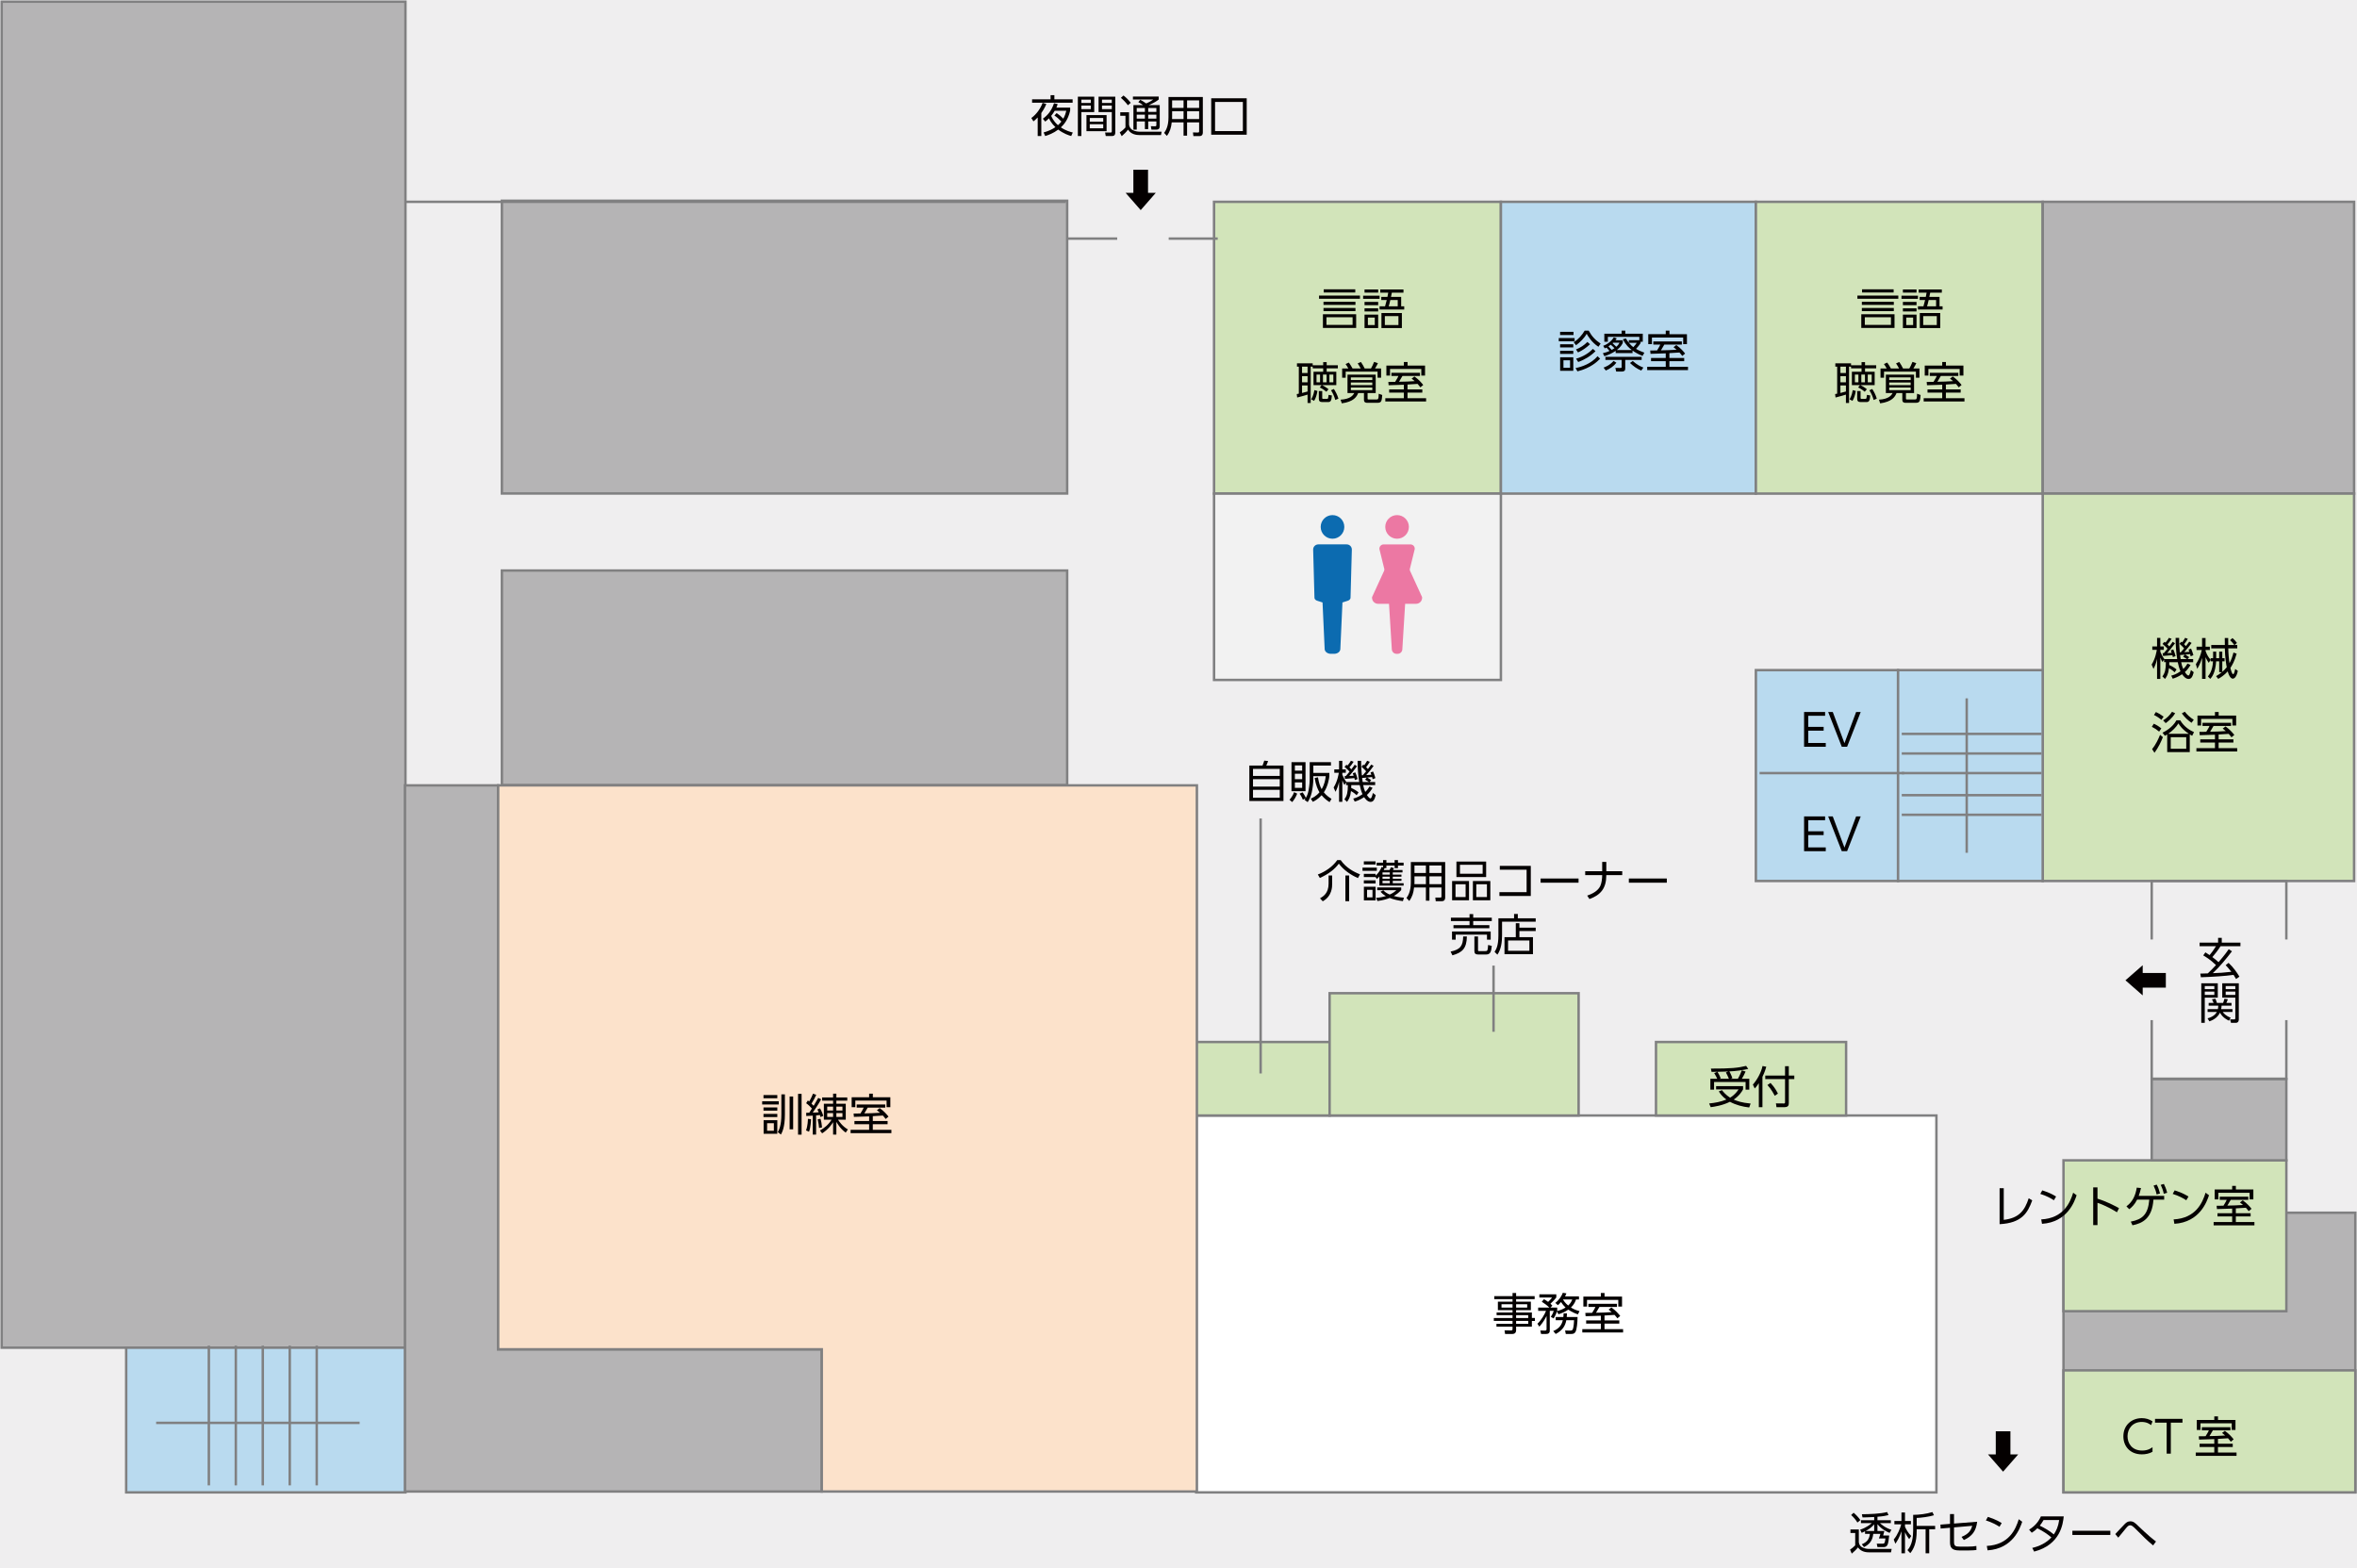
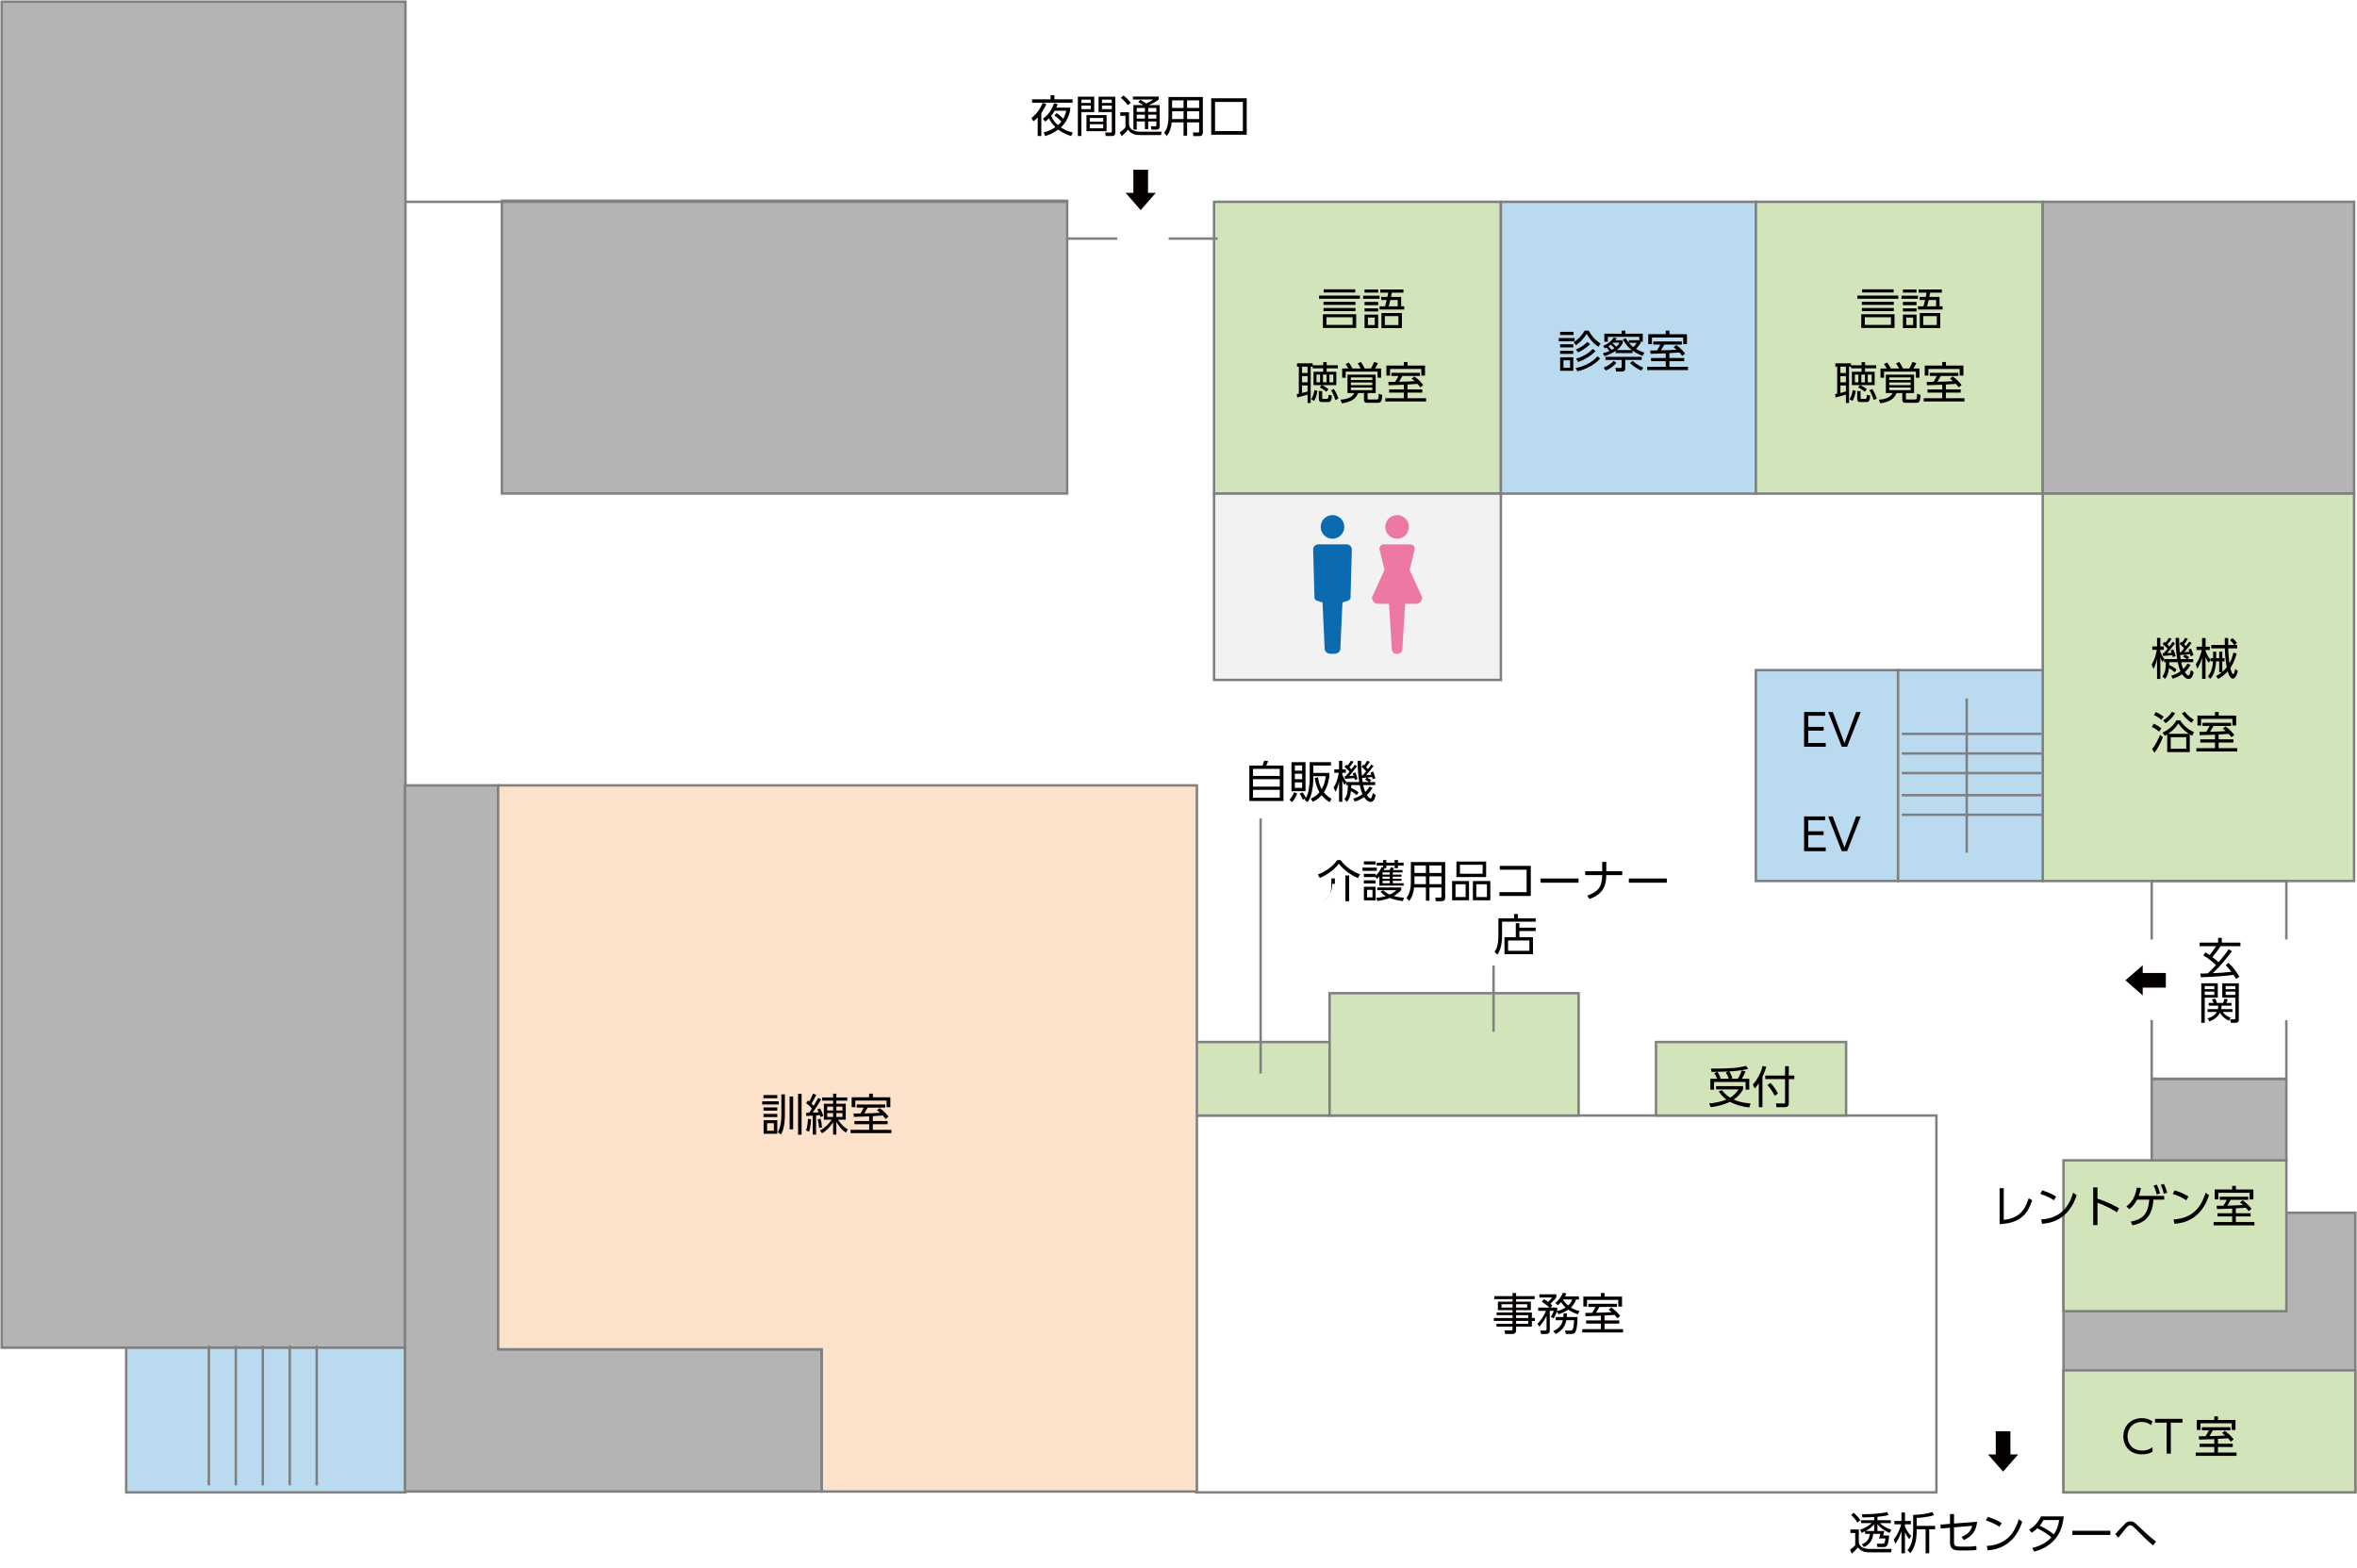
<svg xmlns="http://www.w3.org/2000/svg" xmlns:xlink="http://www.w3.org/1999/xlink" version="1.1" id="レイヤー_1" x="0px" y="0px" width="961.372px" height="639.542px" viewBox="0 0 961.372 639.542" enable-background="new 0 0 961.372 639.542" xml:space="preserve">
  <pattern x="59.686" y="-275.189" width="17.008" height="17.017" patternUnits="userSpaceOnUse" id="新規パターンスウォッチ_15" viewBox="0 -17.017 17.008 17.017" overflow="visible">
    <g>
      <polygon fill="none" points="0,0 17.008,0 17.008,-17.017 0,-17.017   " />
      <polygon fill="#EFEEEF" points="17.008,0 0,0 0,-17.008 17.008,-17.008   " />
      <line fill="none" stroke="#DBDCDC" stroke-width="1.417" x1="0" y1="-16.308" x2="17.008" y2="-16.308" />
      <line fill="none" stroke="#DBDCDC" stroke-width="1.417" x1="0" y1="-12.056" x2="17.008" y2="-12.056" />
      <line fill="none" stroke="#DBDCDC" stroke-width="1.417" x1="0" y1="-7.804" x2="17.008" y2="-7.804" />
      <line fill="none" stroke="#DBDCDC" stroke-width="1.417" x1="0" y1="-3.552" x2="17.008" y2="-3.552" />
    </g>
  </pattern>
  <g>
-     <rect x="0.686" y="0.686" fill="#EFEEEF" stroke="#EFEEEF" stroke-width="1.372" stroke-miterlimit="10" width="960" height="638.17" />
    <pattern id="SVGID_1_" xlink:href="#譁ｰ隕上ヱ繧ｿ繝ｼ繝ｳ繧ｹ繧ｦ繧ｩ繝メ_15" patternTransform="matrix(1.372 0 0 1.372 2894.699 2495.254)">
	</pattern>
    <polygon fill="url(#SVGID_1_)" points="0.908,82.632 416.748,82.632 431.387,82.632 434.131,82.632 435.961,98.005 496.875,98.005    497.491,82.632 932.087,82.632 932.087,608.663 51.465,608.663 51.465,549.649 0.908,549.864  " />
    <rect x="0.686" y="0.686" fill="#B5B4B5" stroke="#808081" stroke-width="0.992" stroke-miterlimit="10" width="164.689" height="548.963" />
    <rect x="487.891" y="454.954" fill="#FFFFFF" stroke="#808081" stroke-width="0.992" stroke-miterlimit="10" width="301.93" height="153.709" />
    <rect x="495.186" y="82.311" fill="#D2E4BA" stroke="#808081" stroke-miterlimit="10" width="117" height="119" />
    <rect x="495.186" y="201.311" fill="#F2F2F2" stroke="#808081" stroke-miterlimit="10" width="117" height="76" />
    <rect x="612.186" y="82.311" fill="#B9DAEF" stroke="#808081" stroke-miterlimit="10" width="104" height="119" />
    <rect x="716.186" y="82.311" fill="#D2E4BA" stroke="#808081" stroke-miterlimit="10" width="117" height="119" />
    <rect x="833.186" y="82.311" fill="#B5B4B5" stroke="#808081" stroke-miterlimit="10" width="127" height="119" />
    <rect x="833.186" y="201.311" fill="#D2E4BA" stroke="#808081" stroke-miterlimit="10" width="127" height="158" />
    <g>
      <rect x="51.465" y="549.649" fill="#B9DAEF" stroke="#808081" stroke-width="0.992" stroke-miterlimit="10" width="113.91" height="59.014" />
      <g>
        <g>
          <line fill="none" stroke="#808081" stroke-miterlimit="10" x1="129.186" y1="548.811" x2="129.186" y2="605.811" />
          <line fill="none" stroke="#808081" stroke-miterlimit="10" x1="118.186" y1="548.811" x2="118.186" y2="605.811" />
          <line fill="none" stroke="#808081" stroke-miterlimit="10" x1="107.186" y1="548.811" x2="107.186" y2="605.811" />
          <line fill="none" stroke="#808081" stroke-miterlimit="10" x1="96.186" y1="548.811" x2="96.186" y2="605.811" />
          <line fill="none" stroke="#808081" stroke-miterlimit="10" x1="85.186" y1="548.811" x2="85.186" y2="605.811" />
        </g>
-         <line fill="none" stroke="#808081" stroke-miterlimit="10" x1="63.686" y1="580.311" x2="146.686" y2="580.311" />
      </g>
    </g>
    <rect x="204.71" y="81.873" fill="#B5B4B5" stroke="#808081" stroke-width="0.992" stroke-miterlimit="10" width="230.564" height="119.399" />
-     <rect x="204.71" y="232.686" fill="#B5B4B5" stroke="#808081" stroke-width="0.992" stroke-miterlimit="10" width="230.564" height="87.528" />
    <rect x="487.891" y="424.975" fill="#D2E4BA" stroke="#808081" stroke-width="0.992" stroke-miterlimit="10" width="54.432" height="29.979" />
    <rect x="542.323" y="405.075" fill="#D2E4BA" stroke="#808081" stroke-width="0.992" stroke-miterlimit="10" width="101.559" height="49.879" />
    <rect x="675.447" y="424.975" fill="#D2E4BA" stroke="#808081" stroke-width="0.992" stroke-miterlimit="10" width="77.541" height="29.979" />
    <rect x="841.658" y="494.608" fill="#B5B4B5" stroke="#808081" stroke-width="0.992" stroke-miterlimit="10" width="119.028" height="114.055" />
    <rect x="841.658" y="558.903" fill="#D2E4BA" stroke="#808081" stroke-width="0.992" stroke-miterlimit="10" width="119.028" height="49.76" />
    <rect x="841.658" y="473.237" fill="#D2E4BA" stroke="#808081" stroke-width="0.992" stroke-miterlimit="10" width="90.901" height="61.53" />
    <rect x="877.642" y="440.084" fill="#B5B4B5" stroke="#808081" stroke-width="0.992" stroke-miterlimit="10" width="54.909" height="33.152" />
    <polyline fill="none" stroke="#808081" stroke-width="0.992" stroke-miterlimit="10" points="932.551,416.053 932.551,439.956    877.642,439.956 877.642,416.053  " />
    <polyline fill="none" stroke="#808081" stroke-width="0.992" stroke-miterlimit="10" points="932.551,383.172 932.551,359.27    877.642,359.27 877.642,383.172  " />
    <line fill="none" stroke="#808081" stroke-miterlimit="10" x1="165.686" y1="82.311" x2="434.686" y2="82.311" />
    <g>
      <line fill="none" stroke="#808081" stroke-miterlimit="10" x1="476.686" y1="97.311" x2="496.686" y2="97.311" />
      <line fill="none" stroke="#808081" stroke-miterlimit="10" x1="435.686" y1="97.311" x2="455.686" y2="97.311" />
    </g>
    <g>
      <path fill="#040000" d="M889.721,261.698c0.217,0.18,0.271,0.233,0.36,0.306c0.774-1.116,0.99-1.513,1.188-1.873l1.099,0.433    c-0.522,0.9-1.242,1.837-1.513,2.179c0.198,0.198,0.54,0.54,0.738,0.774c1.026-1.333,1.116-1.459,1.351-1.818l0.972,0.521    c-0.882,1.242-1.656,2.232-3.007,3.764c1.423-0.091,1.513-0.091,2.089-0.145c-0.126-0.396-0.216-0.612-0.342-0.918l1.026-0.396    c0.54,1.152,0.864,2.377,0.954,2.683l-1.116,0.469c-0.09-0.469-0.145-0.648-0.216-0.9c-0.396,0.054-1.873,0.198-2.017,0.216    c0.107,0.054,1.062,0.595,1.638,1.026l-0.647,0.792h2.269v1.261h-4.88c0.162,0.918,0.396,1.801,0.828,2.772    c1.009-0.936,1.314-1.53,1.747-2.215l1.242,0.576c-0.576,0.955-1.225,1.927-2.305,2.881c0.612,0.991,1.135,1.423,1.404,1.423    c0.36,0,0.612-0.486,1.044-2.232l1.152,0.882c-0.485,1.854-0.972,2.755-2.124,2.755c-1.278,0-2.323-1.477-2.611-1.927    c-1.729,1.152-3.078,1.585-3.835,1.819l-0.612-1.243c0.738-0.197,2.053-0.54,3.781-1.782c-0.594-1.368-0.864-2.503-1.116-3.709    h-3.457c0,0.414-0.018,0.738-0.036,1.152c1.278,0.558,2.089,1.08,3.007,1.818l-0.792,1.152c-0.973-0.972-2.106-1.584-2.305-1.692    c-0.252,2.431-0.937,3.511-1.62,4.411l-1.063-1.044c1.099-1.494,1.386-2.809,1.422-5.798h-0.738v-1.08l-0.684,1.008    c-0.252-0.45-0.54-0.972-0.847-1.854v8.751h-1.332v-8.175c-0.324,1.585-0.864,3.007-1.459,4.087l-0.756-1.764    c1.566-2.485,2.017-5.402,2.106-6.015h-1.836v-1.368h1.944v-3.493h1.332v3.493h1.423v1.368h-1.423v0.811    c0.396,0.954,0.847,1.873,1.656,2.971h5.222c-0.468-2.935-0.63-5.672-0.647-8.643h1.44c-0.019,2.773,0.216,5.222,0.288,5.888    h0.378c0.45-0.468,1.099-1.278,1.368-1.603c-0.216-0.27-0.918-1.08-1.891-1.891L889.721,261.698z M886.426,264.866    c0.612,1.314,0.829,2.251,0.937,2.737L886.264,268c-0.071-0.36-0.107-0.522-0.18-0.793c-0.63,0.072-3.673,0.307-3.835,0.324    l-0.162-1.134c0.306,0,0.396,0,0.504-0.019c0.234-0.252,0.648-0.72,1.513-1.8c-0.234-0.253-1.044-1.135-2.053-1.963l0.774-0.847    c0.216,0.162,0.271,0.198,0.432,0.324c0.721-0.846,0.973-1.242,1.405-1.963l1.098,0.415c-0.684,1.08-1.17,1.674-1.71,2.269    c0.288,0.288,0.558,0.558,0.774,0.828c0.899-1.135,1.098-1.477,1.368-1.891l0.954,0.612c-0.9,1.26-2.449,3.187-3.169,3.979    c0.63-0.018,1.08-0.035,1.801-0.09c-0.162-0.521-0.252-0.72-0.378-0.99L886.426,264.866z M891.108,267.009    c-0.666,0.054-1.225,0.09-1.891,0.144c0.055,0.45,0.162,1.17,0.234,1.656h2.574c-0.216-0.144-0.954-0.63-1.566-0.954    L891.108,267.009z" />
      <path fill="#040000" d="M900.898,270.34c-0.343-0.505-0.847-1.243-1.297-2.341v8.876h-1.422v-8.553    c-0.721,2.413-1.603,3.854-1.963,4.448l-0.576-1.873c1.206-1.729,1.963-3.728,2.431-5.798h-2.143v-1.351h2.251v-3.528h1.422v3.528    h1.747v1.351h-1.747v0.396c0.595,1.656,1.135,2.484,2.053,3.601L900.898,270.34z M903.922,269.728    c-0.342,4.843-1.782,6.481-2.395,7.147l-0.99-0.99c0.504-0.612,1.908-2.269,2.106-6.157h-0.972v-1.297h1.008v-2.646h1.261v2.646    h1.224v-2.646h1.261v2.646h0.937v1.297h-0.937v4.267c0.559-0.45,1.116-1.008,1.818-1.854c-0.198-0.972-0.72-4.033-0.774-7.688    h-5.545v-1.386h5.545c-0.018-0.954-0.035-2.629-0.035-2.845h1.404c0,0.45,0.018,2.431,0.018,2.845h2.484    c-0.449-0.631-1.188-1.477-1.746-1.98l0.973-0.847c0.684,0.54,1.458,1.44,1.836,1.963l-0.954,0.864h1.08v1.386h-3.655    c-0.018,1.531,0.234,4.502,0.486,6.015c0.757-1.351,1.207-2.755,1.621-4.34l1.296,0.468c-0.937,3.277-1.746,4.574-2.538,5.798    c0.161,0.757,0.63,2.558,1.098,2.558c0.45,0,0.721-1.477,0.847-2.125l1.08,0.792c-0.576,2.755-1.585,3.169-2.07,3.169    c-0.469,0-1.404-0.522-2.053-2.971c-1.387,1.584-2.935,2.539-3.871,3.061l-0.883-1.116c0.811-0.468,1.549-0.937,2.377-1.639    h-1.099v-4.393H903.922z" />
      <path fill="#040000" d="M880.665,298.39c-1.025-0.864-1.746-1.35-2.971-1.962l0.793-1.261c1.008,0.45,1.89,0.937,3.078,1.909    L880.665,298.39z M877.802,305.539c1.53-1.891,2.574-4.177,3.241-5.852l1.152,0.954c-0.648,1.729-1.854,4.268-3.422,6.374    L877.802,305.539z M881.583,293.583c-0.828-0.738-2.035-1.513-3.025-1.981l0.792-1.206c1.099,0.504,1.927,0.973,3.151,1.891    L881.583,293.583z M882.034,298.84c1.134-0.576,4.069-2.106,5.689-5.06h1.566c1.494,2.593,3.907,4.088,5.6,4.826l-0.756,1.494    c-0.433-0.252-0.612-0.36-0.973-0.594v7.237h-9.201v-7.202c-0.252,0.162-0.396,0.253-0.936,0.559L882.034,298.84z     M882.286,293.799c1.458-0.811,2.826-2.215,3.637-3.493l1.278,0.576c-1.26,2.161-3.241,3.601-3.871,4.051L882.286,293.799z     M892.819,299.291c-2.827-1.891-3.835-3.511-4.285-4.249c-0.864,1.513-2.593,3.169-4.178,4.249H892.819z M891.72,300.66h-6.319    v4.717h6.319V300.66z M891.144,290.27c0.864,1.116,2.125,2.358,3.655,3.277l-0.918,1.242c-1.585-1.099-2.665-2.106-3.962-3.835    L891.144,290.27z" />
      <path fill="#040000" d="M904.931,301.542h6.031v1.314h-6.031v2.269h7.58v1.351h-16.637v-1.351h7.562v-2.269h-5.995v-1.314h5.995    v-1.891c-0.99,0.018-5.329,0.18-6.212,0.198l-0.126-1.351c0.198,0.018,2.431-0.036,2.791-0.036c0.9-1.422,1.099-1.872,1.333-2.395    h-2.863v-1.278h11.649v1.278h-7.148c-0.647,1.17-0.72,1.296-1.386,2.358c2.755-0.054,3.366-0.071,6.392-0.252    c-0.54-0.486-0.9-0.756-1.261-1.026l1.135-0.882c1.729,1.206,2.989,2.683,3.601,3.475l-1.17,0.973    c-0.288-0.396-0.468-0.648-1.135-1.404c-0.54,0.036-3.942,0.233-4.104,0.252V301.542z M904.949,290.378v1.458h7.13v4.069h-1.53    v-2.701H897.8v2.701h-1.494v-4.069h7.13v-1.458H904.949z" />
    </g>
    <g>
      <path fill="#040000" d="M774.285,120.551v1.297h-16.69v-1.297H774.285z M772.737,128.167v5.582h-13.559v-5.582H772.737z     M772.449,123.09v1.26h-13.036v-1.26H772.449z M772.449,125.611v1.278h-13.036v-1.278H772.449z M772.376,117.995v1.296h-12.874    v-1.296H772.376z M771.278,129.392h-10.659v3.114h10.659V129.392z" />
      <path fill="#040000" d="M782.292,120.605v1.278h-6.716v-1.278H782.292z M781.715,118.048v1.278h-5.563v-1.278H781.715z     M781.715,123.144v1.314h-5.563v-1.314H781.715z M781.715,125.737v1.297h-5.563v-1.297H781.715z M781.715,128.312v5.491h-5.563    v-5.491H781.715z M780.33,129.518h-2.809v3.043h2.809V129.518z M791.096,121.091v3.835h1.243v1.314h-10.048v-1.314h2.233    c0.288-0.99,0.414-1.44,0.684-2.557h-2.232v-1.278h2.521c0.145-0.685,0.198-0.972,0.324-1.729h-3.24v-1.314h9.452v1.314h-4.735    c-0.054,0.271-0.306,1.477-0.36,1.729H791.096z M791.384,133.803h-8.336v-6.14h8.336V133.803z M789.98,128.923h-5.545v3.638h5.545    V128.923z M786.667,122.37c-0.307,1.387-0.433,1.818-0.666,2.557h3.69v-2.557H786.667z" />
      <path fill="#040000" d="M760.585,159.765c-0.558-0.486-1.422-1.134-2.7-1.746l0.756-0.937h-3.295v-5.474h3.943v-1.368h-4.285    v-0.702h-0.811v14.818h-1.278v-3.421c-0.919,0.306-2.035,0.611-4.231,1.188l-0.18-1.404c0.468-0.09,0.611-0.107,0.846-0.162    v-11.019h-0.756v-1.369h6.41v0.793h4.285v-1.278h1.422v1.278h4.556v1.278h-4.556v1.368h3.926v5.474h-5.78    c1.009,0.54,1.656,0.9,2.611,1.656L760.585,159.765z M752.916,149.539h-2.251v2.593h2.251V149.539z M752.916,153.41h-2.251v2.521    h2.251V153.41z M750.665,160.269c0.666-0.161,1.332-0.323,2.251-0.594v-2.467h-2.251V160.269z M754.392,162.844    c0.323-0.522,0.918-1.513,1.314-3.745l1.242,0.342c-0.252,1.477-0.666,2.989-1.368,4.052L754.392,162.844z M758.011,152.779h-1.44    v3.134h1.44V152.779z M758.893,159.477v2.773c0,0.323,0.072,0.449,0.504,0.449h1.333c0.54,0,0.594-0.107,0.756-1.656l1.351,0.252    c-0.145,2.305-0.576,2.684-1.621,2.684h-2.286c-1.026,0-1.423-0.396-1.423-1.405v-3.097H758.893z M760.675,152.779h-1.477v3.134    h1.477V152.779z M763.43,152.779h-1.603v3.134h1.603V152.779z M764.223,163.132c-0.396-1.44-0.937-2.719-1.747-3.961l1.171-0.522    c0.647,0.99,1.404,2.358,1.854,3.943L764.223,163.132z" />
      <path fill="#040000" d="M777.397,162.466c0,0.432,0.072,0.45,0.54,0.45h3.098c0.576,0,0.899,0,0.899-2.341l1.441,0.522    c-0.198,2.448-0.271,3.187-1.999,3.187h-4.105c-0.666,0-1.351-0.18-1.351-1.225v-2.755h-2.358    c-0.612,1.549-1.854,3.529-6.68,4.195l-0.505-1.494c3.979-0.252,5.024-1.692,5.582-2.701h-2.755v-7.508h11.506v7.508h-3.313    V162.466z M774.588,150.277c-0.216-0.45-0.702-1.261-1.225-2.071l1.314-0.576c0.559,0.793,1.152,1.837,1.53,2.647h2.575    c0.468-0.793,0.72-1.351,1.278-2.684l1.549,0.522c-0.091,0.198-0.595,1.297-1.171,2.161h2.467v3.78h-1.44v-2.502h-13v2.502h-1.44    v-3.78h2.521c-0.396-0.721-0.631-1.099-1.117-1.801l1.314-0.612c0.631,0.792,1.333,2.07,1.513,2.413H774.588z M779.324,153.931    h-8.751v1.063h8.751V153.931z M779.324,156.002h-8.751v1.063h8.751V156.002z M779.324,158.055h-8.751v1.08h8.751V158.055z" />
      <path fill="#040000" d="M793.687,158.811h6.031v1.314h-6.031v2.269h7.58v1.351H784.63v-1.351h7.562v-2.269h-5.995v-1.314h5.995    v-1.891c-0.99,0.018-5.329,0.18-6.212,0.198l-0.126-1.351c0.198,0.018,2.431-0.036,2.791-0.036c0.9-1.422,1.099-1.872,1.333-2.395    h-2.863v-1.278h11.649v1.278h-7.148c-0.647,1.17-0.72,1.296-1.386,2.358c2.755-0.054,3.366-0.071,6.392-0.252    c-0.54-0.486-0.9-0.756-1.261-1.026l1.135-0.882c1.729,1.206,2.989,2.683,3.601,3.475l-1.17,0.973    c-0.288-0.396-0.468-0.648-1.135-1.404c-0.54,0.036-3.942,0.233-4.104,0.252V158.811z M793.705,147.648v1.458h7.13v4.069h-1.53    v-2.701h-12.748v2.701h-1.494v-4.069h7.13v-1.458H793.705z" />
    </g>
    <g>
      <path fill="#040000" d="M625.956,529.85h-7.563v1.025h6.015v3.476h-6.015v0.937h6.429v2.232h1.242v1.225h-1.242v2.305h-6.429    v1.422c0,0.595-0.162,1.585-1.566,1.585h-2.935l-0.216-1.459l2.665,0.019c0.504,0,0.594-0.198,0.594-0.576v-0.99h-6.554v-1.135    h6.554v-1.188H609.3v-1.17h7.635v-1.171h-6.5v-1.098h6.5v-0.937h-5.978v-3.476h5.978v-1.025h-7.454v-1.225h7.454v-1.278h1.458    v1.278h7.563V529.85z M616.935,531.938h-4.501v1.351h4.501V531.938z M622.913,531.938h-4.52v1.351h4.52V531.938z M623.327,536.385    h-4.934v1.171h4.934V536.385z M623.345,538.726h-4.952v1.188h4.952V538.726z" />
      <path fill="#040000" d="M634.376,531.38c1.621-1.171,2.755-3.151,3.062-4.123l1.458,0.233c-0.126,0.36-0.216,0.595-0.558,1.242    h5.689v1.243h-1.206c-0.217,0.666-0.631,1.908-2.071,3.313c1.477,0.9,2.719,1.242,3.512,1.44l-0.667,1.332    c-0.99-0.342-2.34-0.863-3.925-1.926c-1.566,1.063-3.061,1.584-3.997,1.872l-0.648-1.099c-0.036,0.127-0.468,1.495-1.332,2.81    l-1.152-0.648c0.414-0.648,0.882-1.387,1.188-2.448h-1.603v8.048c0,0.973-0.54,1.387-1.495,1.387h-2.052l-0.324-1.404l1.944,0.018    c0.252,0,0.612-0.036,0.612-0.504v-5.438c-1.135,2.322-2.467,3.799-2.953,4.339l-0.774-1.188c1.53-1.368,2.953-3.817,3.511-5.257    h-3.204v-1.333h4.555c-1.062-1.026-1.872-1.603-3.079-2.377l0.883-1.044c0.504,0.271,0.792,0.414,1.692,1.099    c0.306-0.307,1.116-1.026,1.62-1.783h-5.186v-1.296h6.914v1.278c-0.702,0.99-2.196,2.358-2.395,2.539    c0.433,0.378,0.576,0.54,0.774,0.773l-0.774,0.811h2.755v1.225c-0.036,0.108-0.054,0.162-0.072,0.198    c1.026-0.252,2.179-0.612,3.476-1.459c-1.009-0.954-1.549-1.782-1.837-2.232c-0.666,0.774-0.918,0.99-1.296,1.278L634.376,531.38z     M643.452,537.142c0,2.395-0.378,5.131-0.738,5.852c-0.306,0.594-0.648,1.063-1.782,1.063h-2.27l-0.306-1.404l2.179,0.018    c0.594,0,0.828-0.162,1.026-0.666c0.324-0.774,0.45-3.115,0.468-3.565h-3.169c-0.396,2.232-1.494,4.142-4.321,5.618l-1.008-1.188    c2.7-1.116,3.493-2.773,3.907-4.43h-2.899v-1.296h3.115c0.072-0.54,0.072-0.99,0.09-1.495h1.387    c-0.019,0.685-0.036,1.026-0.09,1.495H643.452z M637.545,529.976l-0.036,0.054c0.253,0.414,0.847,1.368,2.125,2.431    c1.08-0.99,1.459-1.963,1.656-2.484H637.545z" />
      <path fill="#040000" d="M654.448,538.51h6.031v1.314h-6.031v2.269h7.58v1.351h-16.637v-1.351h7.562v-2.269h-5.995v-1.314h5.995    v-1.891c-0.99,0.018-5.329,0.18-6.212,0.198l-0.126-1.351c0.198,0.018,2.431-0.036,2.791-0.036c0.9-1.422,1.099-1.872,1.333-2.395    h-2.863v-1.278h11.649v1.278h-7.148c-0.647,1.17-0.72,1.296-1.386,2.358c2.755-0.054,3.366-0.071,6.392-0.252    c-0.54-0.486-0.9-0.756-1.261-1.026l1.135-0.882c1.729,1.206,2.989,2.683,3.601,3.475l-1.17,0.973    c-0.288-0.396-0.468-0.648-1.135-1.404c-0.54,0.036-3.942,0.233-4.104,0.252V538.51z M654.465,527.347v1.458h7.13v4.069h-1.53    v-2.701h-12.748v2.701h-1.494v-4.069h7.13v-1.458H654.465z" />
    </g>
    <g>
      <path fill="#040000" d="M642.255,137.881v1.296h-6.464v-1.296H642.255z M641.805,135.325v1.314h-5.474v-1.314H641.805z     M641.715,140.402v1.296h-5.384v-1.296H641.715z M641.715,143.084v1.261h-5.384v-1.261H641.715z M641.715,145.713v5.527h-5.366    v-5.527H641.715z M640.401,146.956H637.7v3.043h2.701V146.956z M647.981,134.838c1.314,2.395,2.809,3.943,4.88,5.293l-0.9,1.297    c-2.791-1.818-4.285-4.411-4.79-5.294c-0.864,1.639-2.809,3.602-4.339,4.664l-0.954-1.225c1.854-1.135,3.385-2.863,4.483-4.735    H647.981z M652.663,146.29c-1.099,1.116-3.817,3.817-9.255,5.168l-0.774-1.351c2.611-0.486,6.374-1.801,8.984-4.825    L652.663,146.29z M648.54,140.402c-1.711,1.584-3.133,2.521-4.897,3.331l-0.829-1.206c1.963-0.829,3.17-1.603,4.664-3.062    L648.54,140.402z M650.772,143.229c-1.944,1.944-4.411,3.475-7.059,4.411l-0.864-1.351c3.062-0.864,5.294-2.395,6.878-3.997    L650.772,143.229z" />
      <path fill="#040000" d="M653.773,144.057c1.261-0.307,1.981-0.576,2.72-0.919c-0.469-0.576-0.919-1.044-1.225-1.368    c-0.343,0.181-0.45,0.216-0.738,0.324l-0.612-1.063c1.944-0.666,3.565-2.16,4.339-3.457l1.188,0.433    c-0.18,0.27-0.306,0.468-0.54,0.774h3.007v1.044c-0.216,0.468-0.738,1.62-2.467,2.953h6.158c-1.08-0.811-2.449-1.999-3.673-4.411    l1.242-0.343c0.27,0.469,0.576,0.99,1.188,1.765v-1.044h4.285v-1.351h-12.838v1.998h-1.44v-3.276h7.058v-1.261h1.495v1.261h7.13    v3.276h-0.9v0.541c-0.594,1.008-1.566,2.034-1.854,2.358c1.099,0.648,2.215,1.099,3.403,1.548l-0.738,1.333    c-1.963-0.811-3.151-1.53-4.088-2.196v1.025h-6.878v-0.899c-1.62,1.08-3.061,1.674-4.609,2.179L653.773,144.057z M654.061,149.926    c0.757-0.288,2.521-0.936,4.052-2.719l1.188,0.721c-1.009,1.351-2.701,2.539-4.321,3.187L654.061,149.926z M662.902,146.793v3.565    c0,0.792-0.432,1.188-1.404,1.188h-2.286l-0.343-1.495l2.106,0.019c0.217,0,0.469,0,0.469-0.307v-2.971h-6.626v-1.26H669.6v1.26    H662.902z M658.508,142.022c-0.414-0.45-0.792-0.773-1.512-1.422c-0.469,0.359-0.702,0.521-0.937,0.666    c0.36,0.36,0.937,0.99,1.314,1.44C657.735,142.527,658.185,142.256,658.508,142.022z M657.968,139.772    c-0.107,0.09-0.18,0.162-0.233,0.216c1.008,0.918,1.116,1.008,1.53,1.44c0.828-0.738,1.063-1.206,1.296-1.656H657.968z     M664.378,139.826c0.774,0.918,1.404,1.458,1.818,1.765c0.99-1.045,1.207-1.459,1.369-1.765H664.378z M665.945,147.226    c1.909,1.656,3.295,2.286,4.357,2.683l-0.864,1.225c-1.765-0.738-3.115-1.711-4.609-3.098L665.945,147.226z" />
      <path fill="#040000" d="M680.92,146.001h6.031v1.314h-6.031v2.269h7.58v1.351h-16.637v-1.351h7.562v-2.269h-5.995v-1.314h5.995    v-1.891c-0.99,0.019-5.329,0.18-6.212,0.198l-0.126-1.351c0.198,0.019,2.431-0.036,2.791-0.036c0.9-1.422,1.099-1.872,1.333-2.395    h-2.863v-1.278h11.649v1.278h-7.148c-0.647,1.17-0.72,1.297-1.386,2.358c2.755-0.054,3.367-0.071,6.392-0.252    c-0.54-0.486-0.9-0.756-1.261-1.026l1.135-0.882c1.729,1.206,2.989,2.683,3.601,3.475l-1.17,0.973    c-0.288-0.396-0.468-0.648-1.135-1.404c-0.54,0.036-3.942,0.233-4.104,0.252V146.001z M680.938,134.838v1.458h7.13v4.069h-1.53    v-2.701H673.79v2.701h-1.494v-4.069h7.13v-1.458H680.938z" />
    </g>
    <g>
      <path fill="#040000" d="M817.289,497.514c6.122-0.701,8.517-3.674,10.174-8.805l1.44,0.865c-1.855,5.113-4.25,9.236-13.307,9.703    v-14.674h1.692V497.514z" />
      <path fill="#040000" d="M837.738,489.52c-1.063-0.721-2.953-1.783-5.546-2.594l0.811-1.439c3.187,0.955,5.167,2.232,5.636,2.521    L837.738,489.52z M832.57,497.334c9.111-0.486,11.794-6.859,13.036-10.893l1.404,1.043c-0.864,2.557-3.745,10.965-14.116,11.65    L832.57,497.334z" />
      <path fill="#040000" d="M863.462,494.417c-1.225-0.756-4.178-2.557-7.94-3.852v9.092h-1.747v-15.395h1.747v4.609    c3.402,1.08,6.193,2.467,8.786,3.871L863.462,494.417z" />
      <path fill="#040000" d="M869.11,498.235c4.736-0.918,7.022-2.881,7.545-8.967h-4.97c-0.954,1.926-2.089,3.061-3.205,3.906    l-1.152-1.17c2.503-1.854,3.691-4.357,4.214-7.635l1.729,0.182c-0.36,1.566-0.576,2.232-0.937,3.186h10.389v1.531h-4.375    c-0.522,7.705-4.483,9.65-8.553,10.461L869.11,498.235z M879.679,483.145c0.631,1.152,0.973,2.162,1.351,3.602l-1.387,0.414    c-0.324-1.494-0.611-2.287-1.242-3.619L879.679,483.145z M882.596,482.858c0.504,0.99,0.937,1.998,1.351,3.619l-1.387,0.396    c-0.288-1.352-0.647-2.377-1.26-3.619L882.596,482.858z" />
      <path fill="#040000" d="M891.738,489.52c-1.063-0.721-2.953-1.783-5.546-2.594l0.811-1.439c3.187,0.955,5.167,2.232,5.636,2.521    L891.738,489.52z M886.57,497.334c9.111-0.486,11.794-6.859,13.036-10.893l1.404,1.043c-0.864,2.557-3.745,10.965-14.116,11.65    L886.57,497.334z" />
      <path fill="#040000" d="M911.953,494.813h6.031v1.314h-6.031v2.27h7.58v1.35h-16.637v-1.35h7.562v-2.27h-5.995v-1.314h5.995    v-1.891c-0.99,0.018-5.329,0.18-6.212,0.199l-0.126-1.352c0.198,0.018,2.431-0.035,2.791-0.035c0.9-1.422,1.099-1.873,1.333-2.395    h-2.863v-1.279h11.649v1.279h-7.148c-0.647,1.17-0.72,1.295-1.386,2.357c2.755-0.053,3.366-0.07,6.392-0.252    c-0.54-0.486-0.9-0.756-1.261-1.025l1.135-0.883c1.729,1.207,2.989,2.684,3.601,3.475l-1.17,0.973    c-0.288-0.396-0.468-0.648-1.135-1.404c-0.54,0.037-3.942,0.234-4.104,0.252V494.813z M911.97,483.651v1.457h7.13v4.07h-1.53    v-2.701h-12.748v2.701h-1.494v-4.07h7.13v-1.457H911.97z" />
    </g>
    <g>
      <path fill="#040000" d="M877.964,592.109c-1.297,0.738-2.827,1.044-4.34,1.044c-4.789,0-7.544-3.259-7.544-7.346    c0-4.646,3.457-7.419,7.526-7.419c1.62,0,3.007,0.414,4.357,1.297l-0.576,1.548c-0.468-0.359-1.656-1.296-3.817-1.296    c-3.655,0-5.798,2.683-5.798,5.834c0,2.79,1.711,5.833,5.978,5.833c2.341,0,3.565-0.9,4.214-1.368V592.109z" />
      <path fill="#040000" d="M885.432,592.865h-1.692v-12.64h-4.753v-1.549h11.199v1.549h-4.754V592.865z" />
      <path fill="#040000" d="M904.658,588.832h6.031v1.314h-6.031v2.269h7.58v1.351h-16.637v-1.351h7.562v-2.269h-5.995v-1.314h5.995    v-1.891c-0.99,0.019-5.329,0.18-6.212,0.198l-0.126-1.351c0.198,0.019,2.431-0.036,2.791-0.036c0.9-1.422,1.099-1.872,1.333-2.395    h-2.863v-1.278h11.649v1.278h-7.148c-0.647,1.17-0.72,1.297-1.386,2.358c2.755-0.054,3.366-0.071,6.392-0.252    c-0.54-0.486-0.9-0.756-1.261-1.026l1.135-0.882c1.729,1.206,2.989,2.683,3.601,3.475l-1.17,0.973    c-0.288-0.396-0.468-0.648-1.135-1.404c-0.54,0.036-3.942,0.233-4.104,0.252V588.832z M904.675,577.668v1.458h7.13v4.069h-1.53    v-2.701h-12.748v2.701h-1.494v-4.069h7.13v-1.458H904.675z" />
    </g>
    <g>
      <path fill="#040000" d="M514.963,312.23c0.36-0.882,0.612-1.746,0.702-2.017l1.566,0.18c-0.162,0.505-0.521,1.405-0.738,1.837    h7.005v14.458H509.58V312.23H514.963z M521.986,313.598h-10.911v2.863h10.911V313.598z M521.986,317.793h-10.911v3.025h10.911    V317.793z M521.986,322.133h-10.911v3.187h10.911V322.133z" />
      <path fill="#040000" d="M525.959,326.184c0.45-0.504,1.387-1.656,1.873-3.097l1.26,0.594c-0.396,1.099-1.206,2.539-2.034,3.439    L525.959,326.184z M532.496,310.843v11.848h-5.726v-11.848H532.496z M531.127,312.176h-2.972v2.124h2.972V312.176z     M531.127,315.561h-2.972v2.232h2.972V315.561z M531.127,319.09h-2.972v2.25h2.972V319.09z M534.206,310.843h8.661v1.387h-7.185    v2.989h6.536v1.422c-0.126,0.955-0.576,4.052-2.251,6.519c1.135,1.404,2.396,2.196,3.134,2.646l-0.793,1.332    c-0.738-0.468-1.962-1.26-3.259-2.809c-1.458,1.639-2.862,2.341-3.583,2.683l-0.828-1.296c0.738-0.307,2.16-0.937,3.547-2.593    c-0.576-0.937-1.458-2.755-1.963-5.798l1.351-0.306c0.396,2.431,0.883,3.763,1.513,4.843c1.188-2.017,1.494-3.835,1.656-5.293    h-5.06v1.35c0,1.135-0.233,3.512-0.666,5.348c-0.396,1.711-1.044,3.025-1.639,3.871l-1.296-0.918    c0.216-0.271,0.306-0.396,0.468-0.648l-1.134,0.595c-0.45-1.207-1.135-2.197-1.333-2.485l1.207-0.521    c0.594,0.738,1.152,1.782,1.35,2.25c0.721-1.314,1.009-2.07,1.351-4.681c0.09-0.648,0.216-1.837,0.216-2.863V310.843z" />
      <path fill="#040000" d="M556.077,311.834c0.217,0.18,0.271,0.233,0.36,0.306c0.774-1.116,0.99-1.513,1.188-1.873l1.099,0.433    c-0.522,0.9-1.242,1.837-1.513,2.179c0.198,0.198,0.54,0.54,0.738,0.774c1.026-1.333,1.116-1.459,1.351-1.818l0.972,0.521    c-0.882,1.242-1.656,2.232-3.007,3.764c1.423-0.091,1.513-0.091,2.089-0.145c-0.126-0.396-0.216-0.612-0.342-0.918l1.026-0.396    c0.54,1.152,0.864,2.377,0.954,2.683l-1.116,0.469c-0.09-0.469-0.145-0.648-0.216-0.9c-0.396,0.054-1.873,0.198-2.017,0.216    c0.107,0.054,1.062,0.595,1.638,1.026l-0.647,0.792h2.269v1.261h-4.88c0.162,0.918,0.396,1.801,0.828,2.772    c1.009-0.936,1.314-1.53,1.747-2.215l1.242,0.576c-0.576,0.955-1.225,1.927-2.305,2.881c0.612,0.991,1.135,1.423,1.404,1.423    c0.36,0,0.612-0.486,1.044-2.232l1.152,0.882c-0.485,1.854-0.972,2.755-2.124,2.755c-1.278,0-2.323-1.477-2.611-1.927    c-1.729,1.152-3.078,1.585-3.835,1.819l-0.612-1.243c0.738-0.197,2.053-0.54,3.781-1.782c-0.594-1.368-0.864-2.503-1.116-3.709    h-3.457c0,0.414-0.018,0.738-0.036,1.152c1.278,0.558,2.089,1.08,3.007,1.818l-0.792,1.152c-0.973-0.972-2.106-1.584-2.305-1.692    c-0.252,2.431-0.937,3.511-1.62,4.411l-1.063-1.044c1.099-1.494,1.386-2.809,1.422-5.798h-0.738v-1.08l-0.684,1.008    c-0.252-0.45-0.54-0.972-0.847-1.854v8.751h-1.332v-8.175c-0.324,1.585-0.864,3.007-1.459,4.087l-0.756-1.764    c1.566-2.485,2.017-5.402,2.106-6.015h-1.836v-1.368h1.944v-3.493h1.332v3.493h1.423v1.368h-1.423v0.811    c0.396,0.954,0.847,1.873,1.656,2.971h5.222c-0.468-2.935-0.63-5.672-0.647-8.643h1.44c-0.019,2.773,0.216,5.222,0.288,5.888    h0.378c0.45-0.468,1.099-1.278,1.368-1.603c-0.216-0.27-0.918-1.08-1.891-1.891L556.077,311.834z M552.782,315.002    c0.612,1.314,0.829,2.251,0.937,2.737l-1.099,0.396c-0.071-0.36-0.107-0.522-0.18-0.793c-0.63,0.072-3.673,0.307-3.835,0.324    l-0.162-1.134c0.306,0,0.396,0,0.504-0.019c0.234-0.252,0.648-0.72,1.513-1.8c-0.234-0.253-1.044-1.135-2.053-1.963l0.774-0.847    c0.216,0.162,0.271,0.198,0.432,0.324c0.721-0.846,0.973-1.242,1.405-1.963l1.098,0.415c-0.684,1.08-1.17,1.674-1.71,2.269    c0.288,0.288,0.558,0.558,0.774,0.828c0.899-1.135,1.098-1.477,1.368-1.891l0.954,0.612c-0.9,1.26-2.449,3.187-3.169,3.979    c0.63-0.018,1.08-0.035,1.801-0.09c-0.162-0.521-0.252-0.72-0.378-0.99L552.782,315.002z M557.463,317.146    c-0.666,0.054-1.225,0.09-1.891,0.144c0.055,0.45,0.162,1.17,0.234,1.656h2.574c-0.216-0.144-0.954-0.63-1.566-0.954    L557.463,317.146z" />
    </g>
    <g>
-       <path fill="#040000" d="M537.51,356.66c3.024-1.116,6.05-3.187,7.922-5.87h1.404c2.125,3.062,5.33,4.826,7.887,5.798l-0.847,1.53    c-2.755-1.17-5.798-3.205-7.796-5.888c-1.513,2.125-4.159,4.268-7.742,5.834L537.51,356.66z M543.362,360.495    c0,1.135,0,4.951-3.835,7.094l-1.116-1.206c1.313-0.792,3.492-2.07,3.492-5.978v-3.331h1.459V360.495z M550.293,367.553h-1.53    v-10.479h1.53V367.553z" />
+       <path fill="#040000" d="M537.51,356.66c3.024-1.116,6.05-3.187,7.922-5.87h1.404c2.125,3.062,5.33,4.826,7.887,5.798l-0.847,1.53    c-2.755-1.17-5.798-3.205-7.796-5.888c-1.513,2.125-4.159,4.268-7.742,5.834L537.51,356.66z M543.362,360.495    c0,1.135,0,4.951-3.835,7.094c1.313-0.792,3.492-2.07,3.492-5.978v-3.331h1.459V360.495z M550.293,367.553h-1.53    v-10.479h1.53V367.553z" />
      <path fill="#040000" d="M561.578,353.869v1.297h-5.834v-1.297H561.578z M564.134,353.743v-0.72h-2.629v-1.188h2.629v-1.045h1.351    v1.045h3.349v-1.045h1.369v1.045h2.305v1.188h-2.305v1.044h-1.369v-1.044h-3.349v1.044h-0.738c-0.108,0.27-0.162,0.45-0.342,0.774    h2.358c0.306-0.54,0.378-0.685,0.595-1.152l1.242,0.396c-0.145,0.271-0.271,0.486-0.45,0.757h3.907v0.972h-3.979v0.883h3.547    v0.846h-3.547v0.847h3.547v0.864h-3.547v0.973h4.43v0.972h-9.886v-3.727c-0.396,0.45-0.684,0.684-1.025,0.99l-0.559-0.757h-4.754    v-1.296h4.79v0.738c1.332-1.171,1.962-2.413,2.484-3.583L564.134,353.743z M561.074,351.294v1.278h-4.79v-1.278H561.074z     M561.074,359.037v1.296h-4.79v-1.296H561.074z M561.074,361.647v5.563h-4.771v-5.563H561.074z M559.813,362.908h-2.215v3.079    h2.215V362.908z M572.219,367.517c-1.783-0.216-3.745-0.612-5.366-1.297c-1.296,0.486-2.557,0.937-5.023,1.261l-0.558-1.297    c1.746-0.126,2.7-0.342,3.997-0.738c-1.081-0.63-1.566-1.062-2.197-1.746l1.152-0.612c0.685,0.721,1.261,1.152,2.611,1.747    c1.296-0.595,1.927-1.063,2.736-1.783h-7.832v-1.116h9.795v1.08c-1.152,1.207-1.944,1.765-3.024,2.413    c1.025,0.288,1.98,0.522,4.123,0.685L572.219,367.517z M566.872,355.813h-2.971v0.883h2.971V355.813z M566.872,357.542h-2.971    v0.847h2.971V357.542z M566.872,359.252h-2.971v0.973h2.971V359.252z" />
      <path fill="#040000" d="M589.462,366.022c0,1.314-0.792,1.531-1.422,1.531h-2.431l-0.181-1.495l2.106,0.019    c0.307,0,0.414-0.198,0.414-0.486v-3.637h-4.915v5.401h-1.44v-5.401h-4.825c-0.234,2.16-0.702,3.78-1.963,5.509l-1.134-1.224    c0.521-0.721,1.782-2.449,1.782-6.338v-8.318h14.008V366.022z M581.594,357.416h-4.663v2.251c0,0.216,0,0.288-0.019,0.937h4.682    V357.416z M581.594,352.987h-4.663v3.061h4.663V352.987z M587.95,352.987h-4.915v3.061h4.915V352.987z M587.95,357.416h-4.915    v3.188h4.915V357.416z" />
      <path fill="#040000" d="M599.18,359.325v7.85h-6.896v-7.85H599.18z M593.67,360.639v5.221h4.123v-5.221H593.67z M606.167,351.384    v6.319h-12.118v-6.319H606.167z M595.489,352.699v3.655h9.255v-3.655H595.489z M607.876,359.325v7.85h-7.112v-7.85H607.876z     M602.151,360.639v5.221h4.34v-5.221H602.151z" />
      <path fill="#040000" d="M624.382,353.149v12.279h-12.802v-1.566h11.091v-9.146h-10.929v-1.566H624.382z" />
      <path fill="#040000" d="M643.859,358.298v1.71h-15.484v-1.71H643.859z" />
      <path fill="#040000" d="M661.678,355.328v1.584h-6.499c0,5.384-2.27,8.085-6.879,9.759l-0.918-1.404    c2.575-0.864,4.501-2.125,5.348-3.943c0.559-1.17,0.774-3.114,0.774-4.411h-6.933v-1.584h6.933v-3.8h1.675v3.8H661.678z" />
      <path fill="#040000" d="M679.859,358.298v1.71h-15.484v-1.71H679.859z" />
-       <path fill="#040000" d="M591.672,388.094c4.104-0.828,5.023-2.467,5.131-6.157h1.513c-0.108,4.879-1.837,6.535-5.905,7.688    L591.672,388.094z M599.396,374.266v-1.458h1.495v1.458h7.58v1.387h-7.58v1.656h6.59v1.278h-14.639v-1.278h6.554v-1.656h-7.598    v-1.387H599.396z M608.021,379.902v3.331h-1.513v-2.034h-12.766v2.034h-1.494v-3.331H608.021z M602.853,389.283    c-1.008,0-1.477-0.432-1.477-1.351v-5.995h1.477v5.455c0,0.378,0.019,0.504,0.433,0.504h2.484c0.918,0,1.026-0.018,1.206-2.502    l1.495,0.396c-0.217,2.287-0.576,3.493-2.251,3.493H602.853z" />
      <path fill="#040000" d="M626.381,375.905h-13.721v5.6c0,2.701-0.396,5.744-1.908,7.851l-1.152-1.152    c0.63-0.954,1.566-2.377,1.566-6.734v-6.95h6.392v-1.765h1.53v1.765h7.293V375.905z M618.26,382.225v-5.69h1.477v1.819h6.645    v1.386h-6.645v2.485h5.527v6.949h-11.613v-6.949H618.26z M623.806,383.575h-8.696v4.214h8.696V383.575z" />
    </g>
    <g>
      <path fill="#040000" d="M910.372,387.984c-2.215,2.881-4.951,6.284-7.814,8.913c2.898-0.108,4.231-0.162,7.563-0.559    c-1.063-1.368-1.854-2.196-2.323-2.701l1.188-0.936c1.963,1.836,3.367,3.853,4.43,5.617l-1.368,0.973    c-0.288-0.522-0.541-0.954-1.026-1.692c-3.439,0.485-8.517,0.81-13.324,0.972l-0.252-1.494c0.233,0,2.664-0.09,3.079-0.09    c1.188-1.099,2.358-2.341,3.331-3.385c-2.359-2.305-4.34-3.439-5.204-3.943l0.882-1.242c0.469,0.288,0.829,0.521,1.711,1.116    c0.612-0.667,1.873-2.377,2.611-3.619h-6.681v-1.477h7.544v-1.944h1.495v1.944h7.616v1.477h-8.12    c-0.883,1.477-2.72,3.745-3.331,4.429c0.954,0.721,1.62,1.225,2.521,2.071c2.646-3.079,3.619-4.502,4.159-5.294L910.372,387.984z" />
      <path fill="#040000" d="M904.591,401.033v5.833h-5.312v10.3h-1.422v-16.133H904.591z M903.187,402.149h-3.907v1.26h3.907V402.149z     M903.187,404.417h-3.907v1.351h3.907V404.417z M909.166,416.283c-0.631-0.288-2.539-1.17-3.691-3.276    c-0.666,1.422-2.035,2.791-4.321,3.547l-0.738-1.225c2.413-0.63,3.403-1.872,3.799-2.61h-3.781v-1.152h4.195    c0.145-0.612,0.145-1.045,0.145-1.404h-3.907v-1.135h2.017c-0.288-0.685-0.414-0.973-0.666-1.477l1.386-0.234    c0.217,0.469,0.505,1.261,0.631,1.711h2.521c0.252-0.576,0.486-1.494,0.522-1.675l1.404,0.181c-0.055,0.18-0.252,0.81-0.595,1.494    h2.089v1.135h-4.033c-0.036,0.45-0.054,0.792-0.18,1.404h4.609v1.152h-3.962c0.414,0.612,1.314,1.638,3.224,2.341L909.166,416.283    z M913.163,401.033v14.782c0,0.414-0.145,1.351-1.261,1.351h-1.927l-0.378-1.423l1.656,0.019c0.36,0,0.486-0.126,0.486-0.595    v-8.301h-5.329v-5.833H913.163z M911.74,402.149h-3.925v1.26h3.925V402.149z M911.74,404.417h-3.925v1.351h3.925V404.417z" />
      <path fill="#040000" d="M883.4,402.804h-9.435v3.151h-0.019l-7.021-6.14l7.021-6.14h0.019v3.15h9.435V402.804z" />
    </g>
    <g>
      <path fill="#040000" d="M316.022,501.445c0.288-0.253,0.414-0.414,0.63-0.667l1.152,0.955c-1.224,1.134-2.502,2.124-3.961,3.007    c1.009,0.468,2.161,0.972,4.628,1.332l-0.685,1.44c-6.518-1.278-8.444-4.663-9.039-5.726h-3.276v3.854    c2.971-0.288,4.393-0.541,5.186-0.685l0.144,1.332c-3.475,0.612-7.202,0.937-8.624,1.063l-0.198-1.477    c0.937-0.018,1.351-0.054,2.017-0.107v-9.903c-0.612,0.271-0.99,0.414-1.891,0.702l-0.774-1.44    c3.079-0.72,5.942-2.196,7.958-4.411h1.675c2.197,2.448,4.592,3.637,7.851,4.447l-0.774,1.404c-0.72-0.234-1.17-0.396-2.017-0.756    V501.445z M314.816,495.269c-1.782-0.883-3.331-1.999-4.718-3.386c-1.674,1.747-3.799,2.845-4.808,3.386h3.979v-1.873h1.494v1.873    H314.816z M314.582,496.475h-9.11v1.458h9.11V496.475z M314.582,499.032h-9.11v1.513h9.11V499.032z M310.279,501.787    c0.684,0.99,1.26,1.549,2.269,2.251c1.584-0.937,2.772-1.945,3.114-2.251H310.279z" />
      <path fill="#040000" d="M335.193,502.651v1.296h-6.429v1.819h7.616v1.368h-16.564v-1.368h7.544v-1.819h-6.355v-1.296h6.355v-1.513    h-4.735v-4.646h10.93v4.646h-4.79v1.513H335.193z M327.342,493.774v-3.007h1.458v3.007h1.891c0.721-0.882,1.387-1.854,1.944-2.971    l1.405,0.576c-0.559,1.026-0.811,1.387-1.567,2.395h3.565v4.25h-1.477v-2.953h-12.964v2.953h-1.458v-4.25h3.564    c-0.18-0.359-0.485-0.972-1.548-2.395l1.332-0.594c0.774,0.954,1.387,1.926,1.944,2.988H327.342z M332.167,497.735h-8.12v2.161    h8.12V497.735z" />
    </g>
    <g>
      <path fill="#040000" d="M554.699,120.551v1.297h-16.69v-1.297H554.699z M553.151,128.167v5.582h-13.559v-5.582H553.151z     M552.863,123.09v1.26h-13.036v-1.26H552.863z M552.863,125.611v1.278h-13.036v-1.278H552.863z M552.791,117.995v1.296h-12.874    v-1.296H552.791z M551.692,129.392h-10.659v3.114h10.659V129.392z" />
      <path fill="#040000" d="M562.706,120.605v1.278h-6.716v-1.278H562.706z M562.129,118.048v1.278h-5.563v-1.278H562.129z     M562.129,123.144v1.314h-5.563v-1.314H562.129z M562.129,125.737v1.297h-5.563v-1.297H562.129z M562.129,128.312v5.491h-5.563    v-5.491H562.129z M560.744,129.518h-2.809v3.043h2.809V129.518z M571.51,121.091v3.835h1.243v1.314h-10.048v-1.314h2.233    c0.288-0.99,0.414-1.44,0.684-2.557h-2.232v-1.278h2.521c0.145-0.685,0.198-0.972,0.324-1.729h-3.24v-1.314h9.452v1.314h-4.735    c-0.054,0.271-0.306,1.477-0.36,1.729H571.51z M571.798,133.803h-8.336v-6.14h8.336V133.803z M570.394,128.923h-5.545v3.638h5.545    V128.923z M567.082,122.37c-0.307,1.387-0.433,1.818-0.666,2.557h3.69v-2.557H567.082z" />
      <path fill="#040000" d="M541,159.765c-0.558-0.486-1.422-1.134-2.7-1.746l0.756-0.937h-3.295v-5.474h3.943v-1.368h-4.285v-0.702    h-0.811v14.818h-1.278v-3.421c-0.919,0.306-2.035,0.611-4.231,1.188l-0.18-1.404c0.468-0.09,0.611-0.107,0.846-0.162v-11.019    h-0.756v-1.369h6.41v0.793h4.285v-1.278h1.422v1.278h4.556v1.278h-4.556v1.368h3.926v5.474h-5.78    c1.009,0.54,1.656,0.9,2.611,1.656L541,159.765z M533.33,149.539h-2.251v2.593h2.251V149.539z M533.33,153.41h-2.251v2.521h2.251    V153.41z M531.079,160.269c0.666-0.161,1.332-0.323,2.251-0.594v-2.467h-2.251V160.269z M534.806,162.844    c0.323-0.522,0.918-1.513,1.314-3.745l1.242,0.342c-0.252,1.477-0.666,2.989-1.368,4.052L534.806,162.844z M538.425,152.779h-1.44    v3.134h1.44V152.779z M539.307,159.477v2.773c0,0.323,0.072,0.449,0.504,0.449h1.333c0.54,0,0.594-0.107,0.756-1.656l1.351,0.252    c-0.145,2.305-0.576,2.684-1.621,2.684h-2.286c-1.026,0-1.423-0.396-1.423-1.405v-3.097H539.307z M541.089,152.779h-1.477v3.134    h1.477V152.779z M543.844,152.779h-1.603v3.134h1.603V152.779z M544.637,163.132c-0.396-1.44-0.937-2.719-1.747-3.961l1.171-0.522    c0.647,0.99,1.404,2.358,1.854,3.943L544.637,163.132z" />
      <path fill="#040000" d="M557.811,162.466c0,0.432,0.072,0.45,0.54,0.45h3.098c0.576,0,0.899,0,0.899-2.341l1.441,0.522    c-0.198,2.448-0.271,3.187-1.999,3.187h-4.105c-0.666,0-1.351-0.18-1.351-1.225v-2.755h-2.358    c-0.612,1.549-1.854,3.529-6.68,4.195l-0.505-1.494c3.979-0.252,5.024-1.692,5.582-2.701h-2.755v-7.508h11.506v7.508h-3.313    V162.466z M555.002,150.277c-0.216-0.45-0.702-1.261-1.225-2.071l1.314-0.576c0.559,0.793,1.152,1.837,1.53,2.647h2.575    c0.468-0.793,0.72-1.351,1.278-2.684l1.549,0.522c-0.091,0.198-0.595,1.297-1.171,2.161h2.467v3.78h-1.44v-2.502h-13v2.502h-1.44    v-3.78h2.521c-0.396-0.721-0.631-1.099-1.117-1.801l1.314-0.612c0.631,0.792,1.333,2.07,1.513,2.413H555.002z M559.738,153.931    h-8.751v1.063h8.751V153.931z M559.738,156.002h-8.751v1.063h8.751V156.002z M559.738,158.055h-8.751v1.08h8.751V158.055z" />
      <path fill="#040000" d="M574.101,158.811h6.031v1.314h-6.031v2.269h7.58v1.351h-16.637v-1.351h7.562v-2.269h-5.995v-1.314h5.995    v-1.891c-0.99,0.018-5.329,0.18-6.212,0.198l-0.126-1.351c0.198,0.018,2.431-0.036,2.791-0.036c0.9-1.422,1.099-1.872,1.333-2.395    h-2.863v-1.278h11.649v1.278h-7.148c-0.647,1.17-0.72,1.296-1.386,2.358c2.755-0.054,3.366-0.071,6.392-0.252    c-0.54-0.486-0.9-0.756-1.261-1.026l1.135-0.882c1.729,1.206,2.989,2.683,3.601,3.475l-1.17,0.973    c-0.288-0.396-0.468-0.648-1.135-1.404c-0.54,0.036-3.942,0.233-4.104,0.252V158.811z M574.119,147.648v1.458h7.13v4.069h-1.53    v-2.701H566.97v2.701h-1.494v-4.069h7.13v-1.458H574.119z" />
    </g>
    <g>
      <path fill="#040000" d="M424.731,55.479h-1.477v-7.58c-0.757,0.828-1.278,1.242-1.729,1.602l-0.864-1.368    c2.196-1.584,3.816-4.033,4.591-6.176l1.513,0.433c-0.271,0.702-0.738,1.872-2.034,3.709V55.479z M430.061,40.516h7.437v1.387    h-16.529v-1.387h7.544v-1.71h1.549V40.516z M436.507,43.901v1.188c-0.883,3.835-2.557,5.69-3.8,6.86    c2.035,1.387,3.962,1.873,4.861,2.089l-0.647,1.44c-1.116-0.324-3.079-0.973-5.294-2.629c-1.98,1.494-3.961,2.215-5.312,2.629    l-0.648-1.459c2.215-0.63,3.602-1.332,4.808-2.16c-1.71-1.639-2.358-3.062-2.61-3.602c-0.612,0.631-1.099,0.99-1.549,1.333    l-0.954-1.171c1.998-1.44,3.511-3.223,4.556-6.319l1.476,0.359c-0.126,0.433-0.252,0.847-0.521,1.44H436.507z M430.979,46.116    c0.99,0.648,1.909,1.423,2.719,2.287c0.738-1.351,1.026-2.377,1.225-3.241h-4.718c-0.468,0.792-0.828,1.351-1.439,2.089    c0.233,0.558,0.846,2.106,2.754,3.799c0.433-0.36,0.883-0.792,1.405-1.477c-0.955-1.008-1.963-1.908-2.863-2.448L430.979,46.116z" />
      <path fill="#040000" d="M446.314,39.436v6.266h-5.24v9.777h-1.44V39.436H446.314z M444.909,40.625h-3.835v1.368h3.835V40.625z     M444.909,43.037h-3.835v1.459h3.835V43.037z M451.355,53.516h-8.21v-6.572h8.21V53.516z M449.987,48.132h-5.492v1.513h5.492    V48.132z M449.987,50.671h-5.492v1.656h5.492V50.671z M454.902,53.984c0,0.36,0,1.495-1.26,1.495h-2.629l-0.271-1.44l2.215,0.018    c0.324,0,0.522-0.054,0.522-0.504v-7.851h-5.402v-6.266h6.824V53.984z M453.48,40.625h-3.997v1.368h3.997V40.625z M453.48,43.037    h-3.997v1.459h3.997V43.037z" />
      <path fill="#040000" d="M460.515,45.792v5.042c0.108,0.576,0.288,1.494,1.351,2.143c1.009,0.63,2.521,0.72,2.791,0.72h9.165    l-0.288,1.405h-8.607c-1.476,0-3.601-0.307-4.825-2.233c-0.702,0.955-1.746,1.98-2.574,2.665l-0.811-1.549    c0.72-0.45,1.314-0.899,2.341-1.998v-4.754h-2.125v-1.44H460.515z M460.047,42.929c-0.721-0.973-1.747-2.106-2.863-3.025    l1.063-0.954c0.937,0.721,1.891,1.566,2.953,2.989L460.047,42.929z M473.028,42.875v8.606c0,0.576-0.126,1.386-1.404,1.386h-1.963    l-0.252-1.386l1.747,0.018c0.306,0,0.504-0.054,0.504-0.54v-1.44h-3.331v3.133h-1.351v-3.133h-3.331v3.349h-1.35v-9.992h3.942    c-0.647-0.469-1.224-0.847-1.944-1.207l0.792-0.972c0.685,0.359,1.459,0.792,2.413,1.494c1.692-0.738,2.341-1.206,2.863-1.603    H462.1v-1.206h10.515v1.206c-0.954,0.756-1.782,1.278-4.069,2.287H473.028z M466.979,44.045h-3.331v1.584h3.331V44.045z     M466.979,46.764h-3.331v1.603h3.331V46.764z M471.66,44.045h-3.331v1.584h3.331V44.045z M471.66,46.764h-3.331v1.603h3.331    V46.764z" />
      <path fill="#040000" d="M490.615,53.984c0,1.314-0.792,1.531-1.422,1.531h-2.431l-0.181-1.495l2.106,0.019    c0.307,0,0.415-0.198,0.415-0.486v-3.637h-4.916v5.401h-1.44v-5.401h-4.826c-0.234,2.16-0.702,3.78-1.963,5.509l-1.134-1.224    c0.521-0.721,1.782-2.449,1.782-6.338v-8.318h14.008V53.984z M482.747,45.377h-4.664v2.251c0,0.216,0,0.288-0.019,0.937h4.682    V45.377z M482.747,40.949h-4.664v3.061h4.664V40.949z M489.103,40.949h-4.916v3.061h4.916V40.949z M489.103,45.377h-4.916v3.188    h4.916V45.377z" />
      <path fill="#040000" d="M508.507,54.939h-14.477V40.084h14.477V54.939z M506.941,41.579h-11.344v11.884h11.344V41.579z" />
      <path fill="#040000" d="M468.257,69.215v9.435h3.151v0.019l-6.14,7.021l-6.14-7.021V78.65h3.15v-9.435H468.257z" />
    </g>
    <g>
      <path fill="#F18F2A" d="M343.519,459.58c0.509-0.5,1.009-1.009,1.487-1.54c0.094-0.104,0.18-0.216,0.273-0.322    c0.456-0.52,0.903-1.045,1.327-1.592c0.058-0.074,0.11-0.153,0.167-0.229c4.41-5.772,7.041-12.979,7.041-20.81    c0-18.945-15.365-34.31-34.311-34.31c-18.957,0-34.31,15.364-34.31,34.31c0,4.222,0.781,8.255,2.174,11.99    c0.084,0.226,0.156,0.457,0.245,0.681c0.13,0.328,0.281,0.646,0.421,0.969c0.208,0.482,0.411,0.968,0.641,1.439    c0.046,0.095,0.1,0.185,0.147,0.279c2.198,4.41,5.328,8.309,9.219,11.412c0.319,0.256,0.656,0.489,0.984,0.734    c0.32,0.236,0.629,0.484,0.958,0.711c2.112,1.463,4.393,2.697,6.814,3.66c1.64,0.666,3.345,1.19,5.103,1.588    c2.445,0.557,4.986,0.847,7.602,0.847c2.863,0,5.64-0.354,8.299-1.008c1.715-0.429,3.377-0.986,4.985-1.651    c3.926-1.648,7.475-4.014,10.498-6.921C343.366,459.741,343.439,459.657,343.519,459.58z M343.66,443.928    c-0.127,0.348-0.255,0.695-0.397,1.036c-0.117,0.279-0.247,0.553-0.374,0.827c-0.1,0.219-0.195,0.439-0.302,0.654    c-0.159,0.323-0.334,0.639-0.506,0.955c-0.09,0.164-0.175,0.332-0.268,0.494c-0.186,0.322-0.387,0.637-0.586,0.95    c-0.097,0.151-0.187,0.308-0.287,0.456c-0.199,0.301-0.413,0.591-0.625,0.883c-0.113,0.156-0.221,0.316-0.339,0.471    c-0.208,0.271-0.428,0.534-0.647,0.799c-0.134,0.162-0.263,0.328-0.401,0.487c-0.223,0.257-0.458,0.502-0.69,0.749    c-0.145,0.154-0.284,0.313-0.433,0.465c-0.273,0.275-0.56,0.541-0.846,0.805c-0.116,0.107-0.227,0.221-0.345,0.326    c-1.236,1.1-2.586,2.088-4.04,2.94l-0.268-11.695c-0.021-0.804,0.429-1.544,1.147-1.897c2.016-0.986,4.246-2.52,4.214-4.472    l-0.343-17.305h-2.598l-0.04-0.001v0.001h-0.021l0.183,14.925c0,0.375-0.29,0.686-0.654,0.686c-0.364,0-0.665-0.311-0.665-0.686    l-0.128-14.925h-2.427h-0.007l0,0h-0.021l0.021,14.925c0,0.375-0.29,0.686-0.654,0.686s-0.665-0.311-0.665-0.686l0.032-14.871    v-0.032l0,0v-0.021h-2.455l-0.129,14.925c0,0.375-0.3,0.686-0.664,0.686c-0.365,0-0.654-0.311-0.654-0.686l0.18-14.725    l0.002-0.179l0,0v-0.021h-2.67l-0.333,17.305c-0.043,2.059,2.166,3.581,4.182,4.524c0.729,0.354,1.19,1.104,1.18,1.92    l-0.311,13.767c-2.659,0.943-5.522,1.448-8.502,1.448c-2.723,0-5.35-0.43-7.816-1.212l-0.322-13.725    c-0.021-0.739,0.343-1.458,0.986-1.822c2.917-1.662,4.965-5.64,4.965-10.304c0-2.898-0.795-5.996-2.09-8.475    c-0.596-1.146-1.295-2.166-2.084-2.959c-0.212-0.214-0.431-0.409-0.653-0.59c-0.008-0.006-0.015-0.014-0.022-0.021    c-0.963-0.776-2.023-1.23-3.138-1.23c-4.407,0-7.987,7.108-7.987,13.274c0,4.664,2.047,8.642,4.964,10.304    c0.644,0.364,1.008,1.083,0.986,1.822l-0.19,7.989l-0.099,3.703c-7.886-4.398-13.231-12.833-13.231-22.489    c0-14.185,11.537-25.732,25.732-25.732c14.186,0,25.733,11.548,25.733,25.732c0,2.929-0.493,5.743-1.398,8.366    C343.783,443.614,343.719,443.77,343.66,443.928z M309.833,425.567c-0.826,0.354-1.619,1.051-2.338,2.123    c-0.354,0.524-0.601,1.082-0.772,1.65c-0.118,0.387-0.6,0.537-0.911,0.269c-0.783-0.665-1.136-1.802-0.697-3.281    c0.59-2.038,2.445-3.292,3.635-2.948c0.569,0.16,1.062,0.707,1.373,1.469C310.24,425.127,310.101,425.448,309.833,425.567z" />
    </g>
    <g>
      <path fill="#EC78A3" d="M569.838,219.718c-2.658,0-4.82-2.162-4.82-4.82c0-2.658,2.162-4.82,4.82-4.82s4.82,2.163,4.82,4.82    C574.659,217.556,572.497,219.718,569.838,219.718z" />
      <path fill="#0C6BB0" d="M543.499,219.718c-2.657,0-4.82-2.162-4.82-4.82c0-2.658,2.163-4.82,4.82-4.82    c2.658,0,4.821,2.163,4.821,4.82C548.32,217.556,546.157,219.718,543.499,219.718z" />
      <path fill="#EC78A3" d="M580.045,243.534l-4.961-10.823c-0.016-0.183-0.037-0.364-0.064-0.544l2.019-8.214    c0.093-1.061-0.702-1.928-1.767-1.928h-10.867c-1.064,0-1.859,0.868-1.767,1.928l2.019,8.214c-0.027,0.18-0.049,0.361-0.065,0.544    l-4.96,10.823c-0.131,1.503,0.996,2.733,2.505,2.733h4.413l1.145,18.56c0.038,1.007,0.894,1.832,1.902,1.832h0.484    c1.008,0,1.864-0.824,1.901-1.832l1.146-18.56h4.413C579.049,246.267,580.176,245.037,580.045,243.534z" />
      <path fill="#0C6BB0" d="M549.292,222.025h-11.585c-1.177,0-2.123,0.967-2.099,2.143l0.535,19.608    c0.015,0.726,0.697,1.145,1.334,1.307l1.96,0.63l0.866,19.038c0.049,1.064,1.178,1.908,2.523,1.908h1.345    c1.345,0,2.475-0.844,2.522-1.908l0.867-19.038l1.96-0.63c0.636-0.162,1.319-0.581,1.334-1.307l0.535-19.608    C551.415,222.992,550.467,222.025,549.292,222.025z" />
    </g>
    <rect x="716.186" y="273.311" fill="#B9DAEF" stroke="#808081" stroke-miterlimit="10" width="58" height="86" />
    <rect x="774.186" y="273.311" fill="#B9DAEF" stroke="#808081" stroke-miterlimit="10" width="59" height="86" />
    <g>
      <g>
        <g>
          <line fill="none" stroke="#808081" stroke-miterlimit="10" x1="775.686" y1="299.311" x2="832.686" y2="299.311" />
          <line fill="none" stroke="#808081" stroke-miterlimit="10" x1="775.686" y1="307.311" x2="832.686" y2="307.311" />
          <line fill="none" stroke="#808081" stroke-miterlimit="10" x1="832.686" y1="315.311" x2="775.686" y2="315.311" />
          <line fill="none" stroke="#808081" stroke-miterlimit="10" x1="775.686" y1="324.311" x2="832.686" y2="324.311" />
          <line fill="none" stroke="#808081" stroke-miterlimit="10" x1="775.686" y1="332.311" x2="832.686" y2="332.311" />
        </g>
        <line fill="none" stroke="#808081" stroke-miterlimit="10" x1="802.186" y1="347.811" x2="802.186" y2="284.811" />
      </g>
    </g>
-     <line fill="none" stroke="#808081" stroke-miterlimit="10" x1="776.686" y1="315.311" x2="717.686" y2="315.311" />
    <g>
      <path fill="#040000" d="M743.826,296.448v1.548h-6.284v5.023h7.148v1.549h-8.841v-14.188h8.571v1.549h-6.879v4.52H743.826z" />
      <path fill="#040000" d="M747.549,290.379l4.771,12.73l4.754-12.73h1.872l-5.546,14.188h-2.178l-5.546-14.188H747.549z" />
    </g>
    <g>
      <path fill="#040000" d="M713.467,451.682c-2.737-0.324-5.438-1.009-7.851-2.323c-3.151,1.549-6.355,1.999-7.851,2.197    l-0.647-1.513c2.466-0.252,4.699-0.648,7.04-1.603c-1.854-1.351-2.665-2.629-3.098-3.331l1.297-0.486    c0.648,0.828,1.62,1.98,3.313,3.062c1.945-1.171,2.972-2.665,3.457-3.386h-9.164v-1.332h11.001v1.332    c-0.45,0.811-1.458,2.539-3.817,4.16c1.369,0.576,3.043,1.26,6.896,1.62L713.467,451.682z M708.839,439.978    c0.774-1.332,1.314-2.628,1.585-3.438l1.566,0.486c-0.576,1.314-0.883,1.854-1.53,2.952h3.043v4.43h-1.513v-3.115h-12.855v3.115    h-1.513v-4.43h2.809c-0.18-0.414-0.648-1.404-1.242-2.322l1.296-0.522c-0.702,0.019-1.494,0.019-2.376,0.019l-0.271-1.333    c8.192,0.036,11.146-0.306,14.368-1.098l0.864,1.224c-2.089,0.541-5.51,0.955-7.688,1.026c0.667,1.171,1.045,2.27,1.225,2.737    l-0.702,0.27H708.839z M705.185,439.978c-0.343-0.882-0.757-1.729-1.225-2.574l0.937-0.396c-1.188,0.072-3.134,0.108-4.376,0.126    c0.433,0.685,1.045,1.818,1.333,2.629l-0.522,0.216H705.185z" />
      <path fill="#040000" d="M718.864,451.556h-1.477v-9.777c-0.738,1.152-1.225,1.675-1.675,2.143l-0.756-1.584    c1.62-1.765,3.385-4.861,3.942-7.563l1.531,0.288c-0.217,0.738-0.559,2.07-1.566,4.123V451.556z M729.613,434.847v3.817h2.25    v1.439h-2.25v9.795c0,0.811-0.181,1.657-1.729,1.657h-3.295l-0.217-1.549l3.241,0.036c0.307,0,0.469-0.072,0.469-0.504v-9.436    h-8.066v-1.439h8.066v-3.817H729.613z M723.869,446.911c-0.27-0.522-1.422-2.773-2.971-4.394l1.261-0.846    c1.782,1.836,2.736,3.78,3.024,4.356L723.869,446.911z" />
    </g>
    <g>
      <path fill="#040000" d="M743.826,339.039v1.548h-6.284v5.023h7.148v1.549h-8.841V332.97h8.571v1.549h-6.879v4.52H743.826z" />
      <path fill="#040000" d="M747.549,332.97l4.771,12.73l4.754-12.73h1.872l-5.546,14.188h-2.178l-5.546-14.188H747.549z" />
    </g>
    <line fill="#FFFFFF" stroke="#808081" stroke-miterlimit="10" x1="514.186" y1="333.811" x2="514.186" y2="437.811" />
    <line fill="#FFFFFF" stroke="#808081" stroke-miterlimit="10" x1="609.186" y1="393.811" x2="609.186" y2="420.811" />
  </g>
  <g>
    <path fill="#040000" d="M820.01,583.742v9.435h3.151v0.018l-6.14,7.022l-6.14-7.022v-0.018h3.15v-9.435H820.01z" />
  </g>
  <g>
    <path fill="#040000" d="M758.178,623.791v5.276c0.198,0.972,0.612,1.656,1.459,2.052c1.278,0.595,2.25,0.595,2.736,0.595h9.201   l-0.271,1.404h-8.967c-2.16,0-3.601-0.738-4.501-2.018c-0.54,0.721-1.801,1.945-2.539,2.539l-0.702-1.62   c0.666-0.396,1.62-1.224,2.106-1.747v-5.059h-1.944v-1.423H758.178z M757.602,620.963c-0.504-0.846-1.368-2.016-2.557-3.061   l1.008-0.936c0.955,0.791,2.035,1.926,2.755,3.006L757.602,620.963z M768.603,624.403c-0.09,0.432-0.288,1.188-0.504,1.836h2.467   c-0.396,3.512-0.522,4.736-2.341,4.736h-2.448l-0.288-1.404l2.395,0.018c0.738,0,0.918-0.217,1.152-2.143h-2.683   c0.27-0.631,0.485-1.387,0.612-1.854h-2.899c-0.288,2.7-1.513,4.249-3.763,5.384l-0.919-1.152c2.107-0.828,3.062-2.107,3.313-4.231   h-1.98v-1.063c-0.522,0.288-0.954,0.468-1.369,0.647l-0.647-1.295c2.665-0.865,4.267-2.233,4.753-2.684h-4.411v-1.188h5.401v-1.296   c-2.521,0.144-3.871,0.162-4.771,0.162l-0.252-1.297c2.827-0.018,7.616-0.162,10.299-0.9l0.559,1.242   c-0.828,0.217-2.07,0.504-4.501,0.685v1.404h5.455v1.188h-4.429c0.342,0.324,1.891,1.836,4.681,2.736l-0.756,1.261   c-1.17-0.504-3.295-1.494-4.951-3.565v2.773H768.603z M764.444,624.403v-2.701c-1.152,1.332-2.25,2.035-3.475,2.701H764.444z" />
    <path fill="#040000" d="M778.717,627.715c-0.396-0.521-1.009-1.296-1.711-2.809v8.589h-1.44v-8.967   c-0.828,2.629-1.872,4.195-2.484,5.077l-0.666-1.71c1.62-1.927,2.664-4.646,3.061-6.212h-2.791v-1.351h2.881v-3.476h1.44v3.476   h2.413v1.351h-2.413v1.008c0.469,1.009,1.278,2.575,2.557,3.746L778.717,627.715z M781.778,624.367c0,4.7-1.17,7.347-2.61,9.075   l-1.152-1.225c1.927-2.017,2.322-5.527,2.322-8.031v-6.355c2.521-0.018,5.438-0.378,7.851-1.135l0.63,1.297   c-1.872,0.612-5.419,1.063-7.04,1.099v3.241h7.526v1.387h-2.413v9.776h-1.477v-9.776h-3.637V624.367z" />
    <path fill="#040000" d="M791.549,623.413l-0.09-1.603l3.907-0.306v-3.998h1.639v3.871l9.435-0.738   c-0.432,3.728-1.999,5.906-5.42,7.455l-0.954-1.279c3.223-1.277,3.943-3.024,4.375-4.52l-7.436,0.648v5.942   c0,1.675,0.666,1.891,2.25,1.891h3.638c1.26,0,2.106-0.072,3.223-0.253l0.036,1.621c-0.685,0.09-1.477,0.198-3.151,0.198h-3.853   c-3.097,0-3.781-1.278-3.781-3.367v-5.888L791.549,623.413z" />
    <path fill="#040000" d="M815.545,622.692c-1.063-0.72-2.953-1.782-5.546-2.592l0.811-1.441c3.187,0.955,5.167,2.232,5.636,2.521   L815.545,622.692z M810.377,630.506c9.111-0.486,11.794-6.859,13.036-10.893l1.404,1.044c-0.864,2.557-3.745,10.966-14.116,11.649   L810.377,630.506z" />
    <path fill="#040000" d="M827.639,623.863c2.143-1.333,3.728-3.007,4.808-5.401h9.309c-0.323,2.935-1.26,11.541-12.063,14.35   l-0.774-1.494c2.953-0.702,5.744-2.035,7.797-4.285c-1.494-1.279-3.079-2.395-5.726-3.727c-0.522,0.521-1.026,1.025-2.287,1.818   L827.639,623.863z M833.527,619.956c-0.737,1.26-1.062,1.674-1.548,2.269c1.872,0.937,3.943,2.053,5.726,3.583   c0.954-1.404,1.782-3.061,2.196-5.852H833.527z" />
    <path fill="#040000" d="M860.764,624.313v1.711H845.28v-1.711H860.764z" />
    <path fill="#040000" d="M878.206,630.291c-2.269-1.837-4.375-3.943-6.626-6.229c-1.729-1.747-2.143-1.98-2.719-1.98   s-0.99,0.324-1.71,1.188c-0.252,0.289-2.251,2.756-3.151,3.854l-1.225-1.459c0.648-0.629,3.295-3.564,3.89-4.123   c0.648-0.63,1.242-1.08,2.251-1.08c1.278,0,1.98,0.666,3.547,2.197c0.9,0.882,3.313,3.078,4.411,4.033   c1.368,1.17,2.143,1.729,2.521,1.998L878.206,630.291z" />
  </g>
  <g>
    <polygon fill="#B5B4B5" stroke="#808081" stroke-miterlimit="10" points="203.186,550.311 203.186,320.311 165.186,320.311    165.186,608.311 335.186,608.311 335.186,550.311  " />
    <polygon fill="#FCE2CB" stroke="#808081" stroke-miterlimit="10" points="488.186,320.311 203.186,320.311 203.186,550.311    335.186,550.311 335.186,608.311 488.186,608.311  " />
  </g>
  <g>
    <path fill="#040000" d="M317.642,449.157v1.297h-6.77v-1.297H317.642z M317.048,446.62v1.295h-5.636v-1.295H317.048z    M317.048,451.678v1.297h-5.636v-1.297H317.048z M317.048,454.307v1.279h-5.636v-1.279H317.048z M317.048,456.864v5.545h-5.582   v-5.545H317.048z M315.644,458.088h-2.755v3.078h2.755V458.088z M320.145,446.331v8.211c0,5.275-1.17,7.383-1.62,8.174   l-1.278-0.973c0.432-0.756,1.458-2.574,1.458-7.219v-8.193H320.145z M323.512,447.196v13.395h-1.44v-13.395H323.512z    M326.952,446.133v16.619h-1.44v-16.619H326.952z" />
    <path fill="#040000" d="M328.764,461.042c0.702-1.873,0.757-4.123,0.774-4.717l1.261,0.143c-0.019,0.451-0.09,3.26-0.811,5.096   L328.764,461.042z M334.94,448.329c-1.008,1.91-2.952,4.771-3.438,5.438c0.774-0.018,1.494-0.035,2.448-0.125   c-0.324-0.721-0.414-0.865-0.576-1.152l1.099-0.451c0.847,1.531,1.17,2.521,1.332,3.063l-1.152,0.486   c-0.054-0.234-0.071-0.361-0.233-0.83c-0.234,0.037-0.612,0.092-1.549,0.162v7.814h-1.368v-7.723   c-0.343,0.018-2.467,0.143-2.647,0.143l-0.035-1.314c0.288,0,0.828-0.018,1.26-0.018c0.342-0.521,0.738-1.135,1.08-1.711   c-0.594-0.684-1.35-1.457-2.358-2.178l0.721-1.117c0.252,0.199,0.306,0.234,0.521,0.434c0.9-1.496,1.333-2.648,1.549-3.188   l1.332,0.449c-0.521,1.207-1.134,2.377-1.944,3.602c0.288,0.27,0.612,0.576,0.883,0.883c0.576-0.973,1.313-2.197,1.872-3.223   L334.94,448.329z M334.076,460.034c-0.071-0.92-0.198-1.963-0.558-3.529l1.17-0.217c0.252,0.936,0.522,2.27,0.612,3.529   L334.076,460.034z M344.952,461.924c-2.341-1.621-3.602-4.016-3.817-4.395v5.203h-1.333v-5.059   c-0.414,0.701-1.729,2.773-4.465,4.555l-0.9-1.152c1.854-1.08,3.385-2.268,4.754-4.41h-3.151v-6.5h3.763v-1.279h-4.482v-1.297   h4.482v-1.529h1.333v1.529h4.447v1.297h-4.447v1.279h3.835v6.5h-3.151c0.343,0.557,1.729,2.682,4.016,3.979L344.952,461.924z    M339.801,451.336h-2.395v1.584h2.395V451.336z M339.801,453.983h-2.395v1.549h2.395V453.983z M343.619,451.336h-2.484v1.584h2.484   V451.336z M343.619,453.983h-2.484v1.549h2.484V453.983z" />
    <path fill="#040000" d="M356.001,457.206h6.031v1.314h-6.031v2.27h7.58v1.35h-16.637v-1.35h7.562v-2.27h-5.995v-1.314h5.995v-1.891   c-0.99,0.018-5.329,0.18-6.212,0.199l-0.126-1.352c0.198,0.018,2.431-0.035,2.791-0.035c0.9-1.422,1.099-1.873,1.333-2.395h-2.863   v-1.279h11.649v1.279h-7.148c-0.647,1.17-0.72,1.295-1.386,2.357c2.755-0.053,3.366-0.07,6.392-0.252   c-0.54-0.486-0.9-0.756-1.261-1.025l1.135-0.883c1.729,1.207,2.989,2.684,3.601,3.475l-1.17,0.973   c-0.288-0.396-0.468-0.648-1.135-1.404c-0.54,0.037-3.942,0.234-4.104,0.252V457.206z M356.019,446.043v1.457h7.13v4.07h-1.53   v-2.701h-12.748v2.701h-1.494v-4.07h7.13v-1.457H356.019z" />
  </g>
</svg>